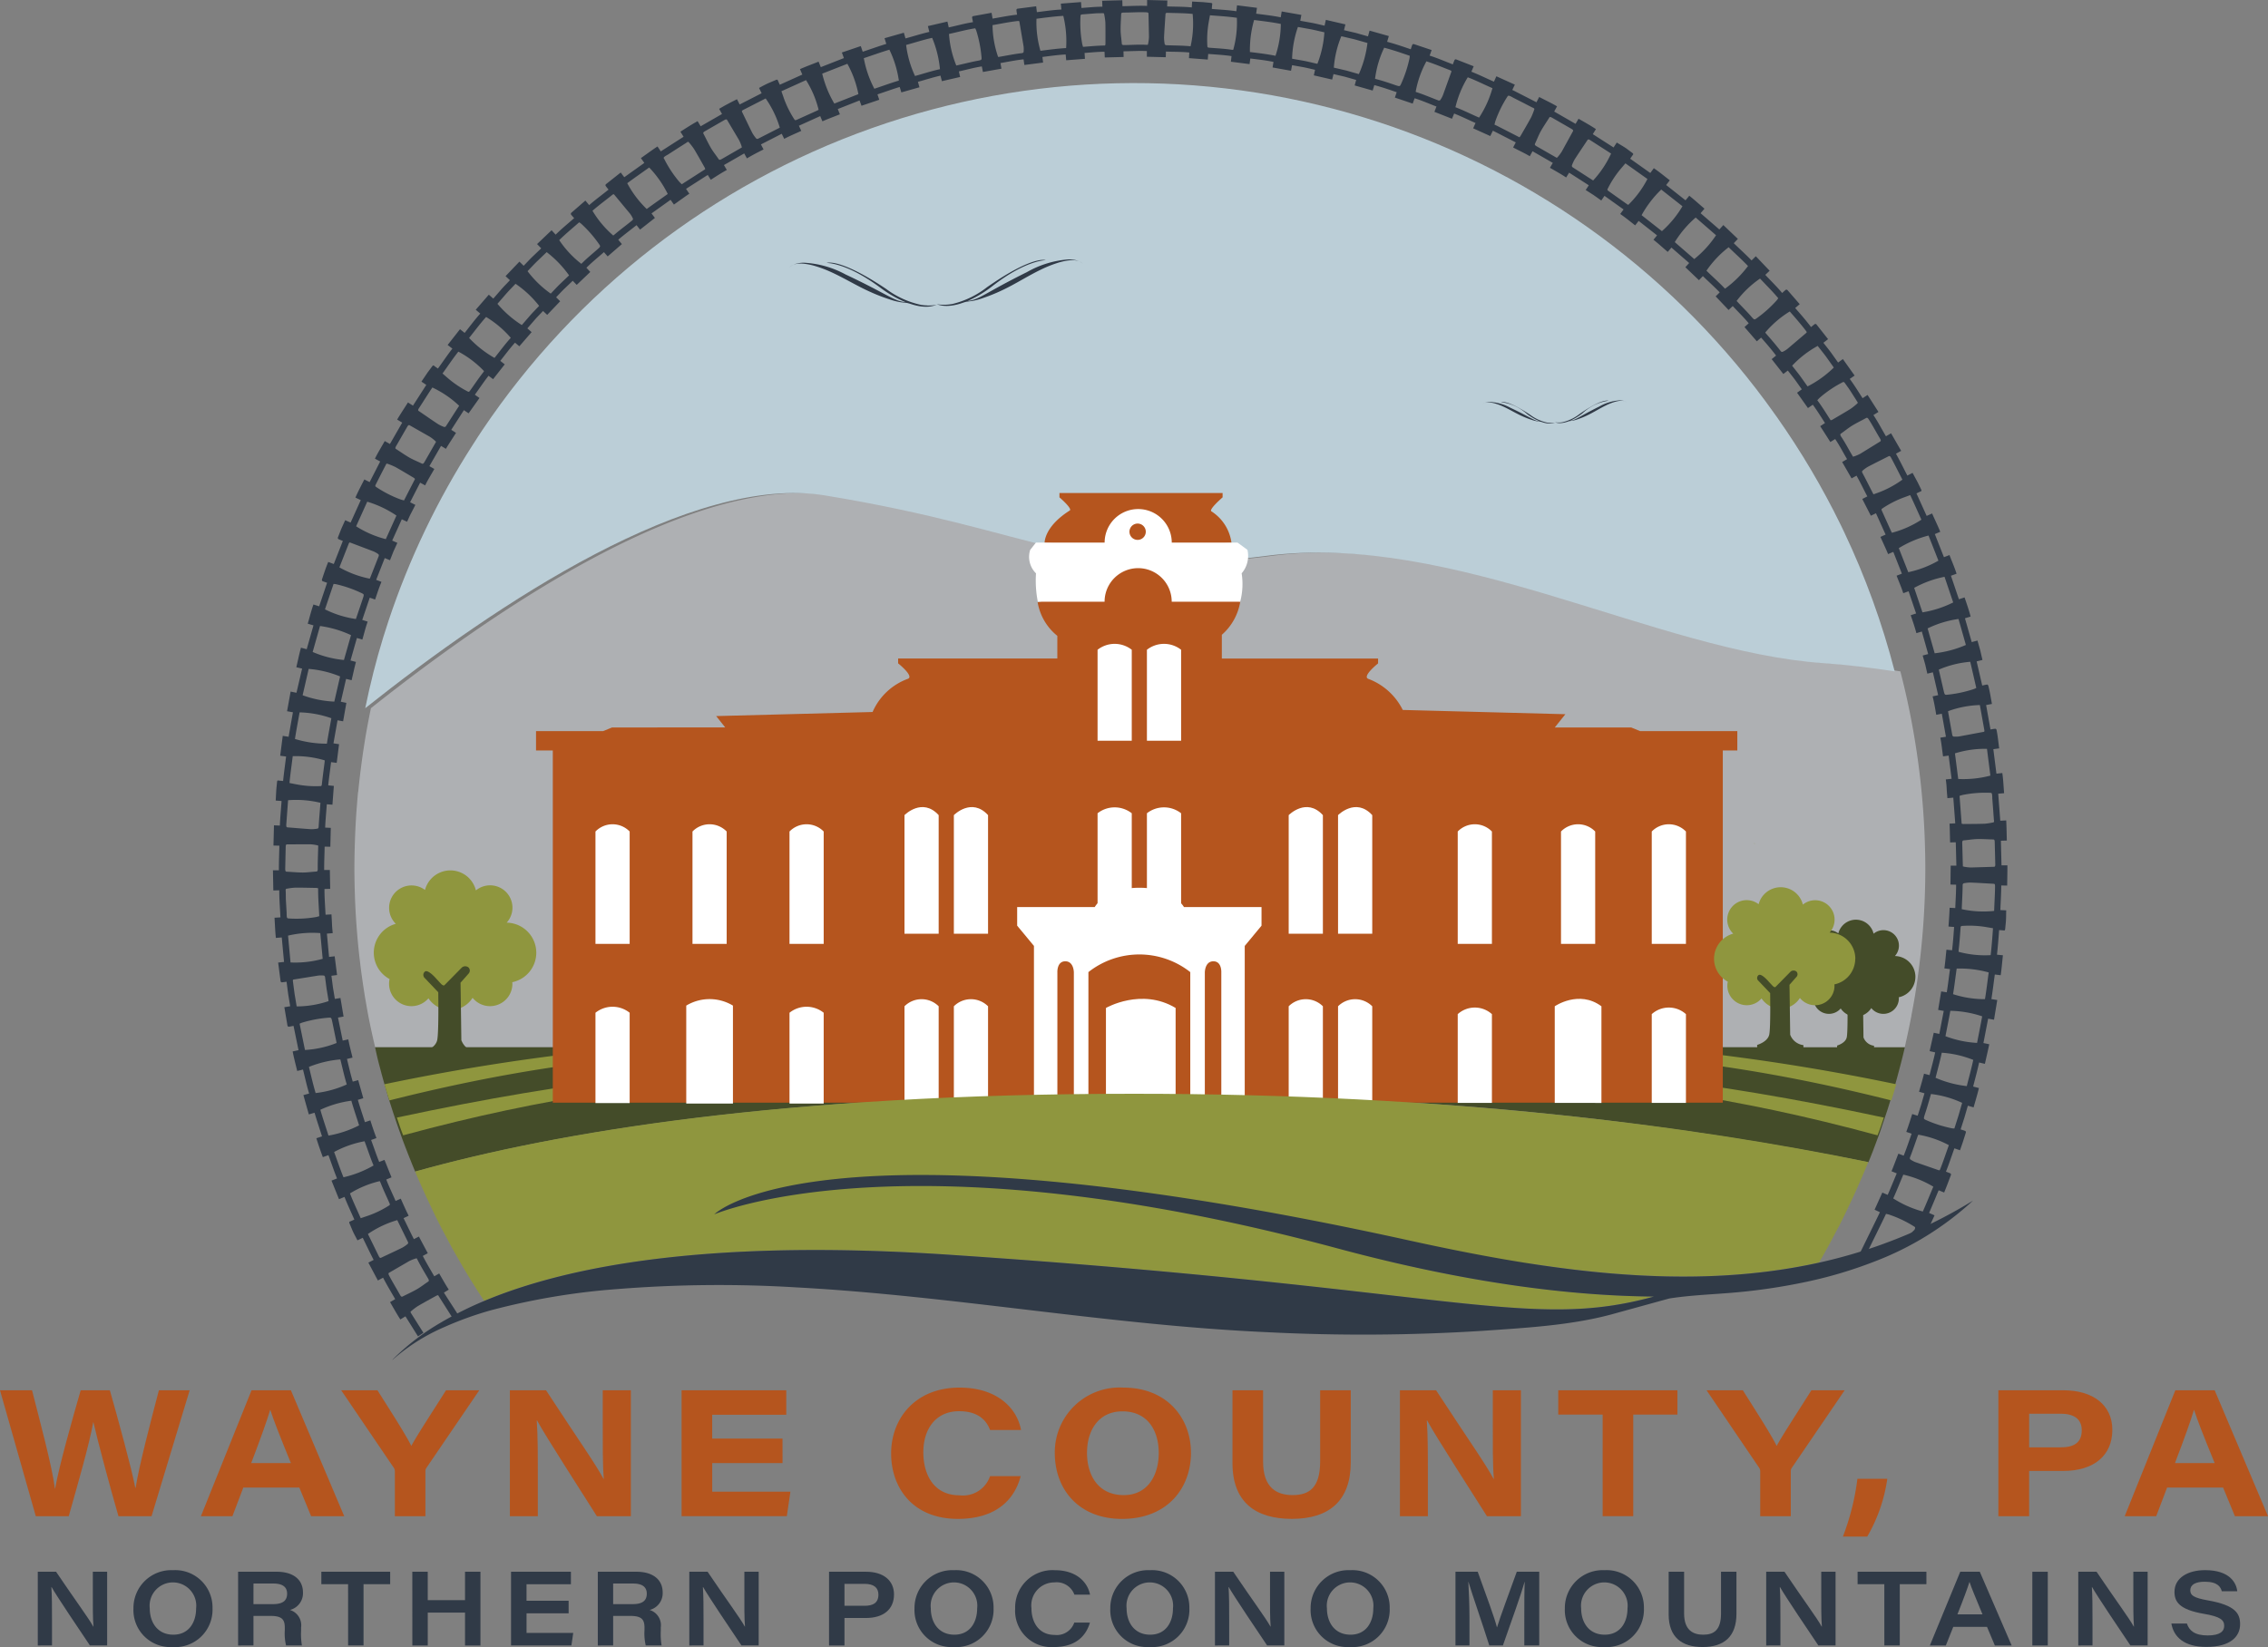
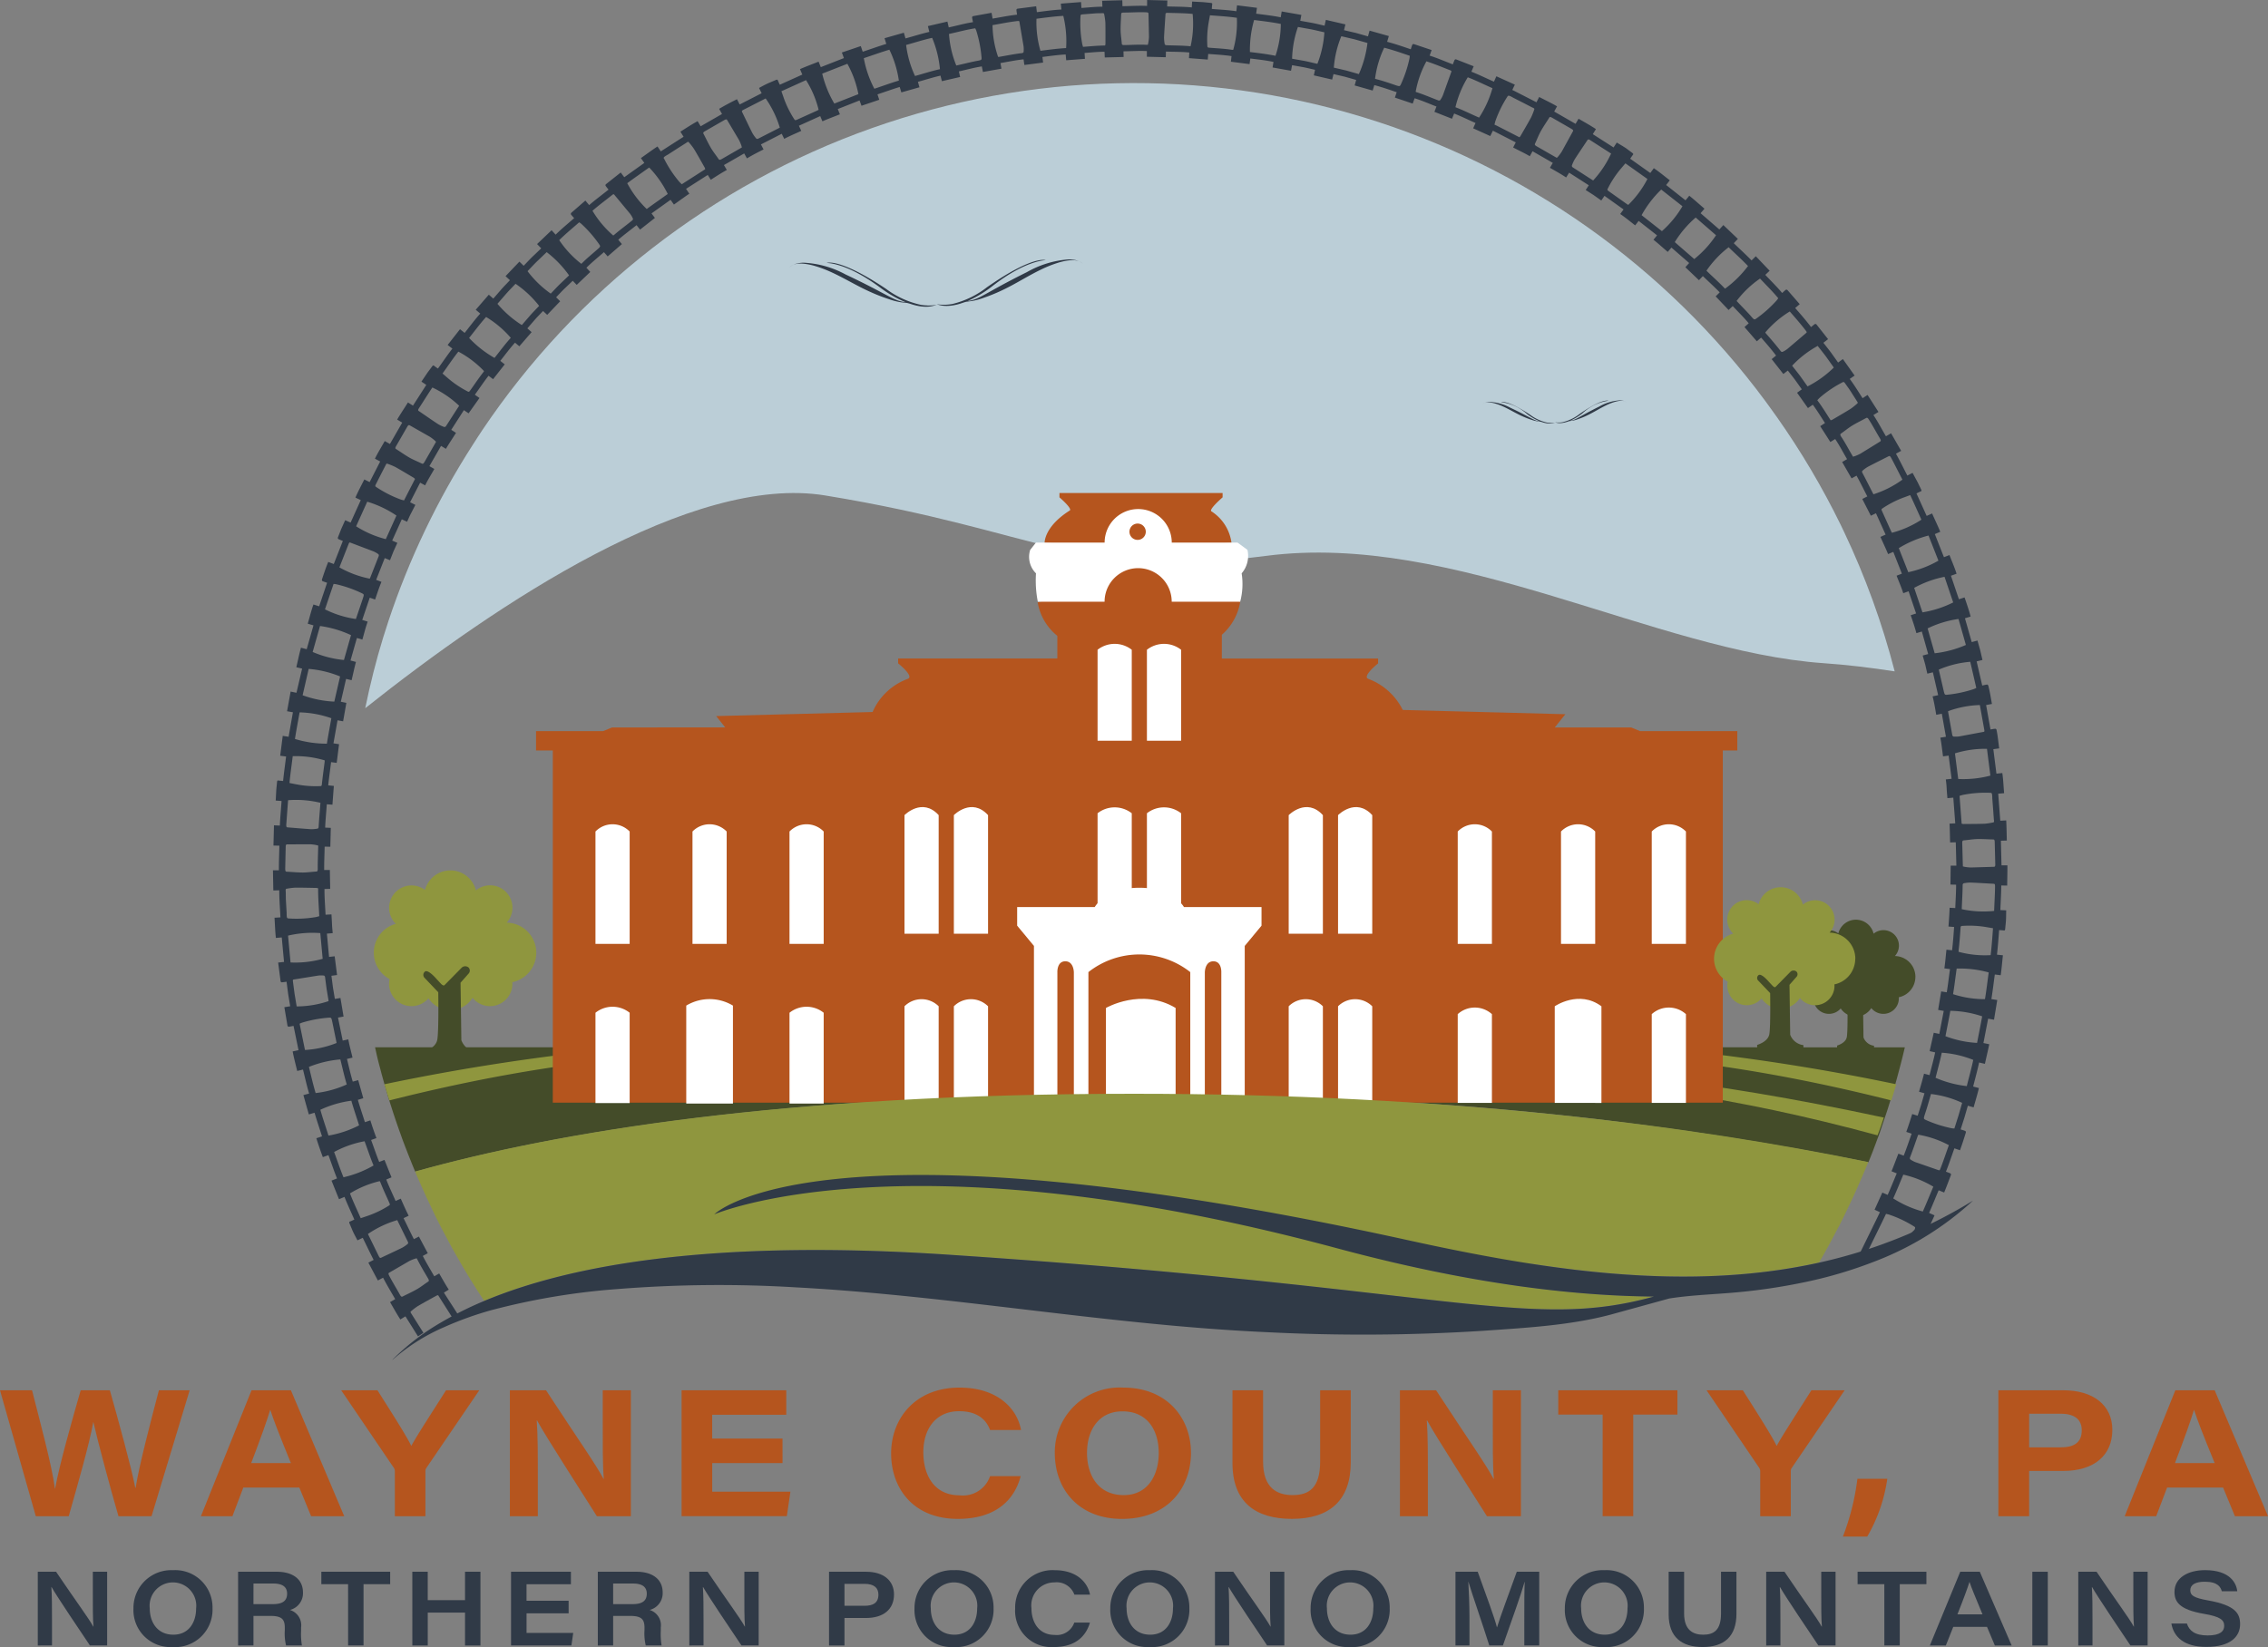
<svg xmlns="http://www.w3.org/2000/svg" width="250" height="181.603" viewBox="0 0 250 181.603">
  <rect x="0" y="0" width="250" height="181.603" fill="#808080" stroke="none" />
  <defs>
    <clipPath id="clip-path">
      <rect width="250" height="181.603" fill="none" />
    </clipPath>
    <clipPath id="clip-path-2">
      <path d="M96.407,57.27c-.356.528-.694,1.068-1.039,1.6A86.236,86.236,0,0,0,86.081,78.27q-.308.931-.6,1.87c-.781,2.544-1.432,5.144-1.974,7.783,14.562-11.575,36.01-25.863,50.7-23.457,24.167,3.956,27.847,9.367,48.591,6.662s42.92,10.549,61.5,11.834c2.544.176,5.166.492,7.8.9a85.855,85.855,0,0,0-5.586-15.393q-.187-.393-.377-.785a86.512,86.512,0,0,0-7.021-11.863q-.6-.854-1.221-1.694A86.579,86.579,0,0,0,96.407,57.27" transform="translate(-83.509 -18.992)" fill="none" />
    </clipPath>
    <linearGradient id="linear-gradient" x1="-0.239" y1="2.502" x2="-0.236" y2="2.502" gradientUnits="objectBoundingBox">
      <stop offset="0" stop-color="#eaf7fe" />
      <stop offset="0.29" stop-color="#e1eff6" />
      <stop offset="0.753" stop-color="#cadbe3" />
      <stop offset="1" stop-color="#bbced7" />
    </linearGradient>
  </defs>
  <g>
    <g clip-path="url(#clip-path)">
      <path d="M3.945,331.845,0,317.96H3.531c.809,3.2,2.209,8.343,2.524,10.848h.02c.454-2.564,1.893-7.633,2.82-10.848H12.11c.868,3.057,2.426,8.718,2.8,10.749h.04c.395-2.524,1.755-7.652,2.564-10.749h3.392l-4.2,13.885H13.057c-.888-3.057-2.307-8.363-2.761-10.355h-.02c-.415,2.367-1.736,6.943-2.7,10.355Z" transform="translate(0 -164.667)" fill="#b5551e" />
      <path d="M50.61,328.69l-1.2,3.155H45.936l5.581-13.884h4.339l5.877,13.884H58.085l-1.3-3.155Zm5.246-2.7c-1.3-3.175-1.933-4.812-2.268-5.857h-.019c-.3,1.025-1.046,3.136-2.091,5.857Z" transform="translate(-23.79 -164.667)" fill="#b5551e" />
      <path d="M83.923,331.845v-4.97a.737.737,0,0,0-.177-.454l-5.739-8.461h4c1.361,2.17,3.077,4.813,3.728,6.134.71-1.3,2.465-3.964,3.826-6.134h3.668l-5.858,8.6a.709.709,0,0,0-.079.375v4.911Z" transform="translate(-40.398 -164.667)" fill="#b5551e" />
      <path d="M116.578,331.845V317.96h3.984c3.9,5.957,5.463,8.126,6.331,9.763h.04c-.138-1.459-.119-4.044-.119-6.331V317.96h3.1v13.885h-3.747c-1.3-2.071-5.759-8.974-6.588-10.552h-.04c.119,1.7.119,3.688.119,6.153v4.4Z" transform="translate(-60.374 -164.667)" fill="#b5551e" />
      <path d="M166.969,325.987h-7.751v3.156h8.619l-.395,2.7h-11.6V317.961h11.538v2.7h-8.166v2.623h7.751Z" transform="translate(-80.71 -164.667)" fill="#b5551e" />
      <path d="M218.024,327.109c-.631,2.446-2.564,4.714-6.923,4.714-4.97,0-7.357-3.432-7.357-7.218,0-3.806,2.623-7.258,7.534-7.258,4.26,0,6.371,2.367,6.785,4.674h-3.412c-.3-.789-1.045-2.071-3.412-2.071-2.6,0-3.944,1.992-3.944,4.517,0,2.564,1.223,4.753,3.964,4.753a3.152,3.152,0,0,0,3.392-2.111Z" transform="translate(-105.516 -164.349)" fill="#b5551e" />
      <path d="M256.181,324.526c0,3.866-2.563,7.3-7.613,7.3-4.714,0-7.4-3.215-7.4-7.278a7.144,7.144,0,0,1,7.554-7.2c4.852,0,7.455,3.393,7.455,7.179m-11.459-.02c0,2.623,1.321,4.694,4.043,4.694,2.781,0,3.866-2.367,3.866-4.635,0-2.446-1.2-4.6-4-4.6-2.7,0-3.905,2.189-3.905,4.536" transform="translate(-124.899 -164.349)" fill="#b5551e" />
      <path d="M285.163,317.96v7.849c0,2.959,1.558,3.708,3.254,3.708,1.815,0,3.037-.789,3.037-3.708V317.96h3.373v7.948c0,4.221-2.367,6.232-6.489,6.232-4,0-6.548-1.834-6.548-6.154V317.96Z" transform="translate(-145.935 -164.667)" fill="#b5551e" />
      <path d="M320.077,331.845V317.96h3.984c3.9,5.957,5.463,8.126,6.331,9.763h.04c-.139-1.459-.119-4.044-.119-6.331V317.96h3.1v13.885h-3.747c-1.3-2.071-5.759-8.974-6.588-10.552h-.039c.118,1.7.118,3.688.118,6.153v4.4Z" transform="translate(-165.763 -164.667)" fill="#b5551e" />
      <path d="M361.167,320.643h-4.892v-2.682h13.136v2.682H364.54v11.2h-3.372Z" transform="translate(-184.51 -164.667)" fill="#b5551e" />
      <path d="M396.1,331.845v-4.97a.737.737,0,0,0-.177-.454l-5.739-8.461h4c1.361,2.17,3.077,4.813,3.728,6.134.71-1.3,2.465-3.964,3.826-6.134h3.668l-5.858,8.6a.7.7,0,0,0-.079.375v4.911Z" transform="translate(-202.071 -164.667)" fill="#b5551e" />
      <path d="M421.354,344.581a26.931,26.931,0,0,0,1.6-6.371h3.294a17.6,17.6,0,0,1-2.21,6.371Z" transform="translate(-218.213 -175.154)" fill="#b5551e" />
      <path d="M456.9,317.96h7.179c3.234,0,5.384,1.618,5.384,4.359,0,2.84-2.031,4.536-5.424,4.536h-3.747v4.99H456.9Zm3.393,6.292h3.471c1.44,0,2.327-.493,2.327-1.874,0-1.124-.69-1.833-2.327-1.833h-3.471Z" transform="translate(-236.622 -164.667)" fill="#b5551e" />
      <path d="M490.453,328.69l-1.2,3.155h-3.471l5.581-13.884H495.7l5.877,13.884h-3.649l-1.3-3.155Zm5.246-2.7c-1.3-3.175-1.933-4.812-2.268-5.857h-.02c-.3,1.025-1.045,3.136-2.091,5.857Z" transform="translate(-251.577 -164.667)" fill="#b5551e" />
      <path d="M8.639,367.591v-8.128h2.015c2.142,3.177,3.6,5.123,4.1,6.044h.023c-.081-.921-.069-2.372-.069-3.7v-2.349h1.577v8.128h-1.9c-.909-1.347-3.707-5.5-4.225-6.436h-.023c.069,1.025.069,2.176.069,3.615v2.821Z" transform="translate(-4.474 -186.16)" fill="#303a47" />
      <path d="M39.228,363.306a4.125,4.125,0,0,1-4.409,4.272,4.079,4.079,0,0,1-4.306-4.26,4.17,4.17,0,0,1,4.375-4.214,4.111,4.111,0,0,1,4.34,4.2m-6.919-.012c0,1.6.875,2.924,2.6,2.924,1.75,0,2.51-1.415,2.51-2.889a2.572,2.572,0,1,0-5.112-.035" transform="translate(-15.802 -185.974)" fill="#303a47" />
      <path d="M56.132,364.332v3.258H54.44v-8.128H58.7c1.808,0,2.89.863,2.89,2.279a1.9,1.9,0,0,1-1.439,1.934,1.763,1.763,0,0,1,1.232,1.934v.38a7.33,7.33,0,0,0,.092,1.6h-1.75a5.712,5.712,0,0,1-.138-1.693v-.265c0-.944-.345-1.3-1.612-1.3Zm0-1.3H58.3c1.059,0,1.542-.38,1.542-1.152,0-.725-.483-1.117-1.508-1.117h-2.2Z" transform="translate(-28.194 -186.16)" fill="#303a47" />
      <path d="M76.419,360.832H73.471v-1.37h7.587v1.37H78.122v6.758h-1.7Z" transform="translate(-38.05 -186.16)" fill="#303a47" />
      <path d="M94.27,359.462h1.7v3.131h4.111v-3.131h1.7v8.128h-1.7v-3.626H95.973v3.626h-1.7Z" transform="translate(-48.821 -186.16)" fill="#303a47" />
      <path d="M123.2,364.044h-4.64v2.165h5.147l-.2,1.381h-6.655v-8.128h6.6v1.381h-4.893v1.82h4.64Z" transform="translate(-60.52 -186.16)" fill="#303a47" />
      <path d="M138.372,364.332v3.258H136.68v-8.128h4.259c1.808,0,2.89.863,2.89,2.279a1.9,1.9,0,0,1-1.439,1.934,1.763,1.763,0,0,1,1.232,1.934v.38a7.33,7.33,0,0,0,.092,1.6h-1.75a5.712,5.712,0,0,1-.138-1.693v-.265c0-.944-.345-1.3-1.612-1.3Zm0-1.3h2.165c1.059,0,1.542-.38,1.542-1.152,0-.725-.483-1.117-1.508-1.117h-2.2Z" transform="translate(-70.784 -186.16)" fill="#303a47" />
      <path d="M157.6,367.591v-8.128h2.015c2.142,3.177,3.6,5.123,4.1,6.044h.023c-.081-.921-.069-2.372-.069-3.7v-2.349h1.577v8.128h-1.9c-.909-1.347-3.707-5.5-4.225-6.436h-.023c.069,1.025.069,2.176.069,3.615v2.821Z" transform="translate(-81.618 -186.16)" fill="#303a47" />
      <path d="M189.549,359.462h4.075c1.934,0,3.086.979,3.086,2.5,0,1.647-1.163,2.6-3.1,2.6h-2.36v3.028h-1.7Zm1.7,3.753h2.211c.921,0,1.531-.3,1.531-1.232,0-.737-.472-1.186-1.531-1.186h-2.211Z" transform="translate(-98.164 -186.16)" fill="#303a47" />
      <path d="M217.8,363.306a4.125,4.125,0,0,1-4.409,4.272,4.079,4.079,0,0,1-4.306-4.26,4.17,4.17,0,0,1,4.375-4.214,4.111,4.111,0,0,1,4.34,4.2m-6.919-.012c0,1.6.875,2.924,2.6,2.924,1.75,0,2.51-1.415,2.51-2.889a2.572,2.572,0,1,0-5.112-.035" transform="translate(-108.28 -185.974)" fill="#303a47" />
      <path d="M240.345,364.884c-.415,1.416-1.508,2.694-3.983,2.694a4,4,0,0,1-4.26-4.226,4.124,4.124,0,0,1,4.352-4.248c2.44,0,3.638,1.347,3.9,2.694H238.63a2.08,2.08,0,0,0-2.2-1.347,2.534,2.534,0,0,0-2.533,2.832c0,1.611.852,2.958,2.545,2.958a2.038,2.038,0,0,0,2.176-1.358Z" transform="translate(-120.202 -185.974)" fill="#303a47" />
      <path d="M262.571,363.306a4.126,4.126,0,0,1-4.409,4.272,4.079,4.079,0,0,1-4.306-4.26,4.17,4.17,0,0,1,4.375-4.214,4.111,4.111,0,0,1,4.34,4.2m-6.919-.012c0,1.6.875,2.924,2.6,2.924,1.75,0,2.51-1.415,2.51-2.889a2.572,2.572,0,1,0-5.112-.035" transform="translate(-131.468 -185.974)" fill="#303a47" />
      <path d="M277.783,367.591v-8.128H279.8c2.142,3.177,3.6,5.123,4.1,6.044h.023c-.081-.921-.069-2.372-.069-3.7v-2.349h1.577v8.128h-1.9c-.91-1.347-3.707-5.5-4.225-6.436h-.023c.069,1.025.069,2.176.069,3.615v2.821Z" transform="translate(-143.86 -186.16)" fill="#303a47" />
      <path d="M308.372,363.306a4.126,4.126,0,0,1-4.409,4.272,4.079,4.079,0,0,1-4.306-4.26,4.17,4.17,0,0,1,4.375-4.214,4.111,4.111,0,0,1,4.34,4.2m-6.919-.012c0,1.6.875,2.924,2.6,2.924,1.75,0,2.51-1.415,2.51-2.889a2.572,2.572,0,1,0-5.112-.035" transform="translate(-155.187 -185.974)" fill="#303a47" />
      <path d="M340.365,364.343c0-1.439,0-2.89.046-3.776H340.4c-.4,1.415-1.37,4.1-2.395,7.022h-1.5c-.794-2.51-1.865-5.561-2.3-7.022h-.012c.057.944.127,2.567.127,3.949v3.074h-1.543v-8.128h2.452c.921,2.556,1.876,5.135,2.118,6.125h.012c.357-1.186,1.3-3.684,2.176-6.125h2.475v8.128h-1.646Z" transform="translate(-172.341 -186.16)" fill="#303a47" />
      <path d="M366.495,363.306a4.126,4.126,0,0,1-4.409,4.272,4.079,4.079,0,0,1-4.306-4.26,4.17,4.17,0,0,1,4.375-4.214,4.111,4.111,0,0,1,4.34,4.2m-6.919-.012c0,1.6.875,2.924,2.6,2.924,1.75,0,2.51-1.415,2.51-2.889a2.572,2.572,0,1,0-5.112-.035" transform="translate(-185.288 -185.974)" fill="#303a47" />
      <path d="M383.219,359.462v4.605c0,1.853,1.013,2.337,2.1,2.337,1.2,0,1.969-.529,1.969-2.337v-4.605h1.7v4.64c0,2.521-1.381,3.661-3.73,3.661-2.28,0-3.742-1.071-3.742-3.6v-4.7Z" transform="translate(-197.581 -186.16)" fill="#303a47" />
      <path d="M403.818,367.591v-8.128h2.015c2.142,3.177,3.6,5.123,4.1,6.044h.023c-.081-.921-.069-2.372-.069-3.7v-2.349h1.577v8.128h-1.9c-.91-1.347-3.707-5.5-4.225-6.436h-.023c.069,1.025.069,2.176.069,3.615v2.821Z" transform="translate(-209.131 -186.16)" fill="#303a47" />
      <path d="M427.661,360.832h-2.947v-1.37H432.3v1.37h-2.936v6.758h-1.7Z" transform="translate(-219.953 -186.16)" fill="#303a47" />
      <path d="M443.816,365.541,443,367.59h-1.762l3.35-8.128h2.153l3.511,8.128H448.4l-.863-2.049Zm3.224-1.381c-.829-1.992-1.232-2.97-1.428-3.569H445.6c-.173.576-.645,1.865-1.324,3.569Z" transform="translate(-228.51 -186.16)" fill="#303a47" />
      <rect width="1.704" height="8.128" transform="translate(224.022 173.303)" fill="#303a47" />
      <path d="M475.17,367.591v-8.128h2.015c2.142,3.177,3.6,5.123,4.1,6.044h.023c-.081-.921-.069-2.372-.069-3.7v-2.349h1.577v8.128h-1.9c-.91-1.347-3.707-5.5-4.225-6.436h-.023c.069,1.025.069,2.176.069,3.615v2.821Z" transform="translate(-246.083 -186.16)" fill="#303a47" />
      <path d="M498.163,364.987c.253.783.863,1.312,2.291,1.312,1.37,0,1.819-.46,1.819-1.059,0-.633-.4-1.013-2.233-1.324-2.706-.46-3.247-1.324-3.247-2.417,0-1.566,1.5-2.4,3.373-2.4,2.74,0,3.453,1.428,3.546,2.326h-1.7c-.138-.449-.426-1.048-1.888-1.048-1.013,0-1.589.322-1.589.944,0,.541.334.829,1.969,1.117,3.039.541,3.522,1.462,3.522,2.625,0,1.37-1.082,2.5-3.719,2.5-2.464,0-3.6-1.105-3.857-2.579Z" transform="translate(-257.102 -185.974)" fill="#303a47" />
-       <path d="M252.637,137.8q-.519-2.721-1.207-5.379c-2.631-.408-5.253-.725-7.8-.9-18.584-1.285-40.76-14.54-61.5-11.834s-24.424-2.706-48.591-6.662c-14.691-2.4-36.139,11.883-50.7,23.457-.258,1.259-.5,2.524-.7,3.8q-.222,1.387-.4,2.788-.17,1.316-.3,2.644h-.015c-.052.531-.094,1.064-.135,1.6-.009.11-.02.22-.028.33-.071.956-.123,1.917-.162,2.882q-.014.332-.024.665c-.033.979-.055,1.961-.055,2.948,0,.97.021,1.934.053,2.9.006.165.009.331.016.5q.051,1.307.142,2.6.027.4.059.8.093,1.19.216,2.372c.036.341.077.68.117,1.019q.1.884.226,1.761.106.77.227,1.535c.042.268.081.537.125.8.029.173.064.344.093.517.09.522.182,1.043.281,1.563.068.357.144.712.216,1.068.013.06.027.12.04.18.147.709.313,1.411.475,2.114H251.914c.021-.093.042-.185.064-.278s.043-.21.067-.314q.214-.947.406-1.9c.037-.179.073-.359.108-.538.03-.153.063-.3.092-.458h-.009c.119-.627.239-1.253.344-1.884.023-.14.05-.279.073-.419.009-.055.016-.11.025-.165q.12-.748.225-1.5c.021-.145.04-.289.059-.434a87.266,87.266,0,0,0,.813-11.84c0-.988-.022-1.97-.054-2.95a86.859,86.859,0,0,0-1.49-13.388" transform="translate(-41.954 -58.395)" fill="#aeb0b3" />
      <path d="M226.827,239.516H85.752c.077.331.143.666.224,1,.04.166.078.333.12.5.082.328.171.654.258.98.053.2.1.4.158.594q.138.508.282,1.014c.043.15.088.3.132.449.061.208.121.417.183.625.041.138.08.277.121.415.1.334.21.664.316,1q.472,1.485,1,2.945c.086.244.172.489.262.732.052.14.107.279.159.419q.146.389.3.776c.027.071.054.142.081.213.107.275.217.548.326.821q.2.511.415,1.018c.03.074.061.148.091.221,15.631-4.384,40.653-8.576,79.229-8.576,8.317,0,16.188.205,23.624.571.458.023.916.045,1.37.069a374.375,374.375,0,0,1,55.962,6.89c.1-.237.192-.474.286-.712.052-.133.107-.264.159-.4l.064-.163c.054-.142.106-.286.16-.429q.124-.326.244-.654l.016-.044c.065-.175.132-.348.2-.524.041-.115.082-.229.123-.344.018-.049.033-.1.051-.149.106-.3.2-.6.3-.9.161-.47.326-.938.479-1.411.066-.2.128-.4.191-.606.056-.178.107-.358.162-.536.135-.437.27-.873.4-1.313.045-.153.1-.3.139-.458l0-.013c.007-.023.014-.046.02-.069.149-.526.291-1.056.431-1.586l.107-.408c0-.009,0-.017.007-.026.011-.042.022-.084.033-.126q.2-.767.38-1.538c.02-.087.04-.174.06-.261Z" transform="translate(-44.41 -124.042)" fill="#444c29" />
      <path d="M366.923,251.247l.123-.344c.017-.049.033-.1.051-.149.105-.3.2-.6.3-.9-40.418-8.664-54.747-4.664-58.934-2.647.458.023.916.045,1.37.069,6.618-1.593,24.916-4.146,56.875,4.535.005-.014.011-.029.016-.044.064-.175.132-.348.2-.524" transform="translate(-159.75 -126.63)" fill="#8f963e" />
      <path d="M372.321,245.443c.135-.437.27-.873.4-1.313.045-.153.1-.3.139-.458l0-.013a238.51,238.51,0,0,0-26.506-4.015H326.41c-7.863,1-10.05,3.1-10.05,3.1s17.359-7.057,55.961,2.7" transform="translate(-163.838 -124.108)" fill="#8f963e" />
    </g>
  </g>
  <g transform="translate(40.261 9.156)">
    <g clip-path="url(#clip-path-2)">
      <rect width="168.593" height="68.93" transform="translate(0 0)" fill="url(#linear-gradient)" />
    </g>
  </g>
  <g>
    <g clip-path="url(#clip-path)">
      <path d="M130.6,197.256Z" transform="translate(-67.637 -102.156)" fill="#909e46" />
      <path d="M130.6,212.069Z" transform="translate(-67.637 -109.827)" fill="#909e46" />
      <path d="M145.456,197.256Z" transform="translate(-75.329 -102.156)" fill="#909e46" />
      <path d="M145.456,212.069Z" transform="translate(-75.329 -109.827)" fill="#909e46" />
      <path d="M414.335,262.8l.249.06-.249-.06" transform="translate(-214.578 -136.097)" fill="#afc5d0" />
      <path d="M423.46,276.6l.249.06-.249-.06" transform="translate(-219.303 -143.246)" fill="#afc5d0" />
      <path d="M422.269,276.313l0,0,.575.133-.573-.137" transform="translate(-218.686 -143.098)" fill="#afc5d0" />
      <path d="M393.7,288.38l.206.05-.206-.05" transform="translate(-203.891 -149.348)" fill="#afc5d0" />
      <path d="M305.16,252.262a22.359,22.359,0,0,1,2.864-.845l-1.37-.069a6.283,6.283,0,0,0-1.494.914" transform="translate(-158.038 -130.169)" fill="#8f963e" />
      <path d="M337,238.967h19.946a95.445,95.445,0,0,0-19.946,0" transform="translate(-174.525 -123.493)" fill="#8f963e" />
-       <path d="M91.214,251.247l-.123-.344c-.017-.049-.033-.1-.051-.149-.105-.3-.2-.6-.3-.9,40.418-8.664,54.747-4.664,58.934-2.647-.458.023-.916.045-1.37.069-6.618-1.593-24.916-4.146-56.875,4.535-.005-.014-.011-.029-.016-.044-.064-.175-.132-.348-.2-.524" transform="translate(-46.991 -126.63)" fill="#8f963e" />
      <path d="M88.427,245.443c-.135-.437-.27-.873-.4-1.313-.045-.153-.095-.3-.139-.458l0-.013a238.511,238.511,0,0,1,26.506-4.015h19.946c7.863,1,10.05,3.1,10.05,3.1s-17.359-7.057-55.961,2.7" transform="translate(-45.515 -124.108)" fill="#8f963e" />
      <path d="M377.684,193.926q.77-.176,1.542-.346c1.927.009,3.865-.081,5.8-.189" transform="translate(-195.597 -100.154)" fill="#afc5d0" />
      <path d="M401.022,192.891l.106-.005-.245-.032.139.037" transform="translate(-207.611 -99.876)" fill="#909e46" />
      <path d="M369.637,194.158c-3.555-.31-7.491-.318-7.491-.318,2.393.169,4.935.261,7.491.318" transform="translate(-187.55 -100.387)" fill="#29454f" />
      <path d="M254.973,147.267H244.267l-.981-.4h-8.438l1.173-1.467-17.926-.469a6.967,6.967,0,0,0-3.788-3.425c-.746-.267,1.067-1.707,1.067-1.707v-.534H198.152v-2.621a6.17,6.17,0,0,0,2.03-3.655,2.194,2.194,0,0,1-1.825-2.465,2.533,2.533,0,0,1-.472.04,23.412,23.412,0,0,1-2.6-.455,13.565,13.565,0,0,1-2.666-.484c-1.63-.531-2.913-1.108-4.667-.873-1.887.253-3.785.541-5.652.916-.858.172-1.715.492-2.573.629l0,0a2.23,2.23,0,0,1-1.879,2.755,6.041,6.041,0,0,0,2.17,3.708v2.5H162.47v.534s1.813,1.44,1.066,1.707a6.767,6.767,0,0,0-3.882,3.656l-17.241.45,1,1.254H130.938l-.982.4h-7.4V149.4h1.849v38.829H253.373V149.4h1.6Z" transform="translate(-63.47 -66.651)" fill="#b5551e" />
      <path d="M249.422,118.621v0h.086v0l9.931-.356a4.879,4.879,0,0,0-2.231-3.5c-.254-.239,1.249-1.532,1.249-1.532v-.479H240.474v.479s1.4,1.2,1.151,1.441c-2.88,1.813-2.786,3.587-2.786,3.587Z" transform="translate(-123.691 -58.395)" fill="#b5551e" />
      <path d="M258.272,120.353h-7.254a3.7,3.7,0,0,0-7.4,0h-7.574l-.631.8a2.546,2.546,0,0,0,.64,2.587,12.13,12.13,0,0,0,.2,3.129h7.36a3.7,3.7,0,0,1,7.4,0h7.547a7.612,7.612,0,0,0,.162-3.129,2.952,2.952,0,0,0,.64-2.587Z" transform="translate(-121.856 -60.524)" fill="#fff" />
      <path d="M252.858,239.881V229.442s3.911-2.266,7.681,0v10.439Z" transform="translate(-130.951 -118.303)" fill="#fff" />
      <path d="M260.04,120.643a.9.9,0,1,1-.9-.9.9.9,0,0,1,.9.9" transform="translate(-133.741 -62.014)" fill="#b5551e" />
      <path d="M250.943,157.9V147.871a3.057,3.057,0,0,1,3.769,0V157.9Z" transform="translate(-129.959 -76.228)" fill="#fff" />
      <path d="M262.227,157.9V147.871a3.057,3.057,0,0,1,3.769,0V157.9Z" transform="translate(-135.803 -76.228)" fill="#fff" />
      <path d="M250.943,195.291V185.264a3.057,3.057,0,0,1,3.769,0v10.027Z" transform="translate(-129.959 -95.593)" fill="#fff" />
      <path d="M262.227,195.291V185.264a3.057,3.057,0,0,1,3.769,0v10.027Z" transform="translate(-135.803 -95.593)" fill="#fff" />
      <path d="M294.642,198.545V185.47s1.955-1.994,3.769,0v13.074Z" transform="translate(-152.59 -95.593)" fill="#fff" />
      <path d="M305.926,198.545V185.47s1.955-1.994,3.769,0v13.074Z" transform="translate(-158.434 -95.593)" fill="#fff" />
      <path d="M294.642,239.912V229.256a2.666,2.666,0,0,1,3.769,0v10.657Z" transform="translate(-152.59 -118.303)" fill="#fff" />
      <path d="M305.926,239.912V229.256a2.666,2.666,0,0,1,3.769,0v10.657Z" transform="translate(-158.434 -118.303)" fill="#fff" />
      <path d="M333.289,240.908v-9.789a2.809,2.809,0,0,1,3.769,0v9.789Z" transform="translate(-172.605 -119.299)" fill="#fff" />
      <path d="M355.47,239.912V229.256s2.67-1.846,5.147,0v10.657Z" transform="translate(-184.092 -118.303)" fill="#fff" />
      <path d="M377.651,240.908v-9.789a2.809,2.809,0,0,1,3.769,0v9.789Z" transform="translate(-195.58 -119.299)" fill="#fff" />
      <path d="M333.289,201.655V189.267a2.624,2.624,0,0,1,3.769,0v12.388Z" transform="translate(-172.605 -97.584)" fill="#fff" />
      <path d="M377.651,201.655V189.267a2.624,2.624,0,0,1,3.769,0v12.388Z" transform="translate(-195.58 -97.584)" fill="#fff" />
      <path d="M356.9,201.655V189.267a2.624,2.624,0,0,1,3.769,0v12.388Z" transform="translate(-184.832 -97.584)" fill="#fff" />
      <path d="M136.146,240.837v-9.962a3.013,3.013,0,0,1,3.769,0v9.962Z" transform="translate(-70.508 -119.208)" fill="#fff" />
      <path d="M156.9,239.982v-10.8a4.979,4.979,0,0,1,5.147,0v10.8Z" transform="translate(-81.255 -118.303)" fill="#fff" />
      <path d="M180.509,240.887V230.875a3.013,3.013,0,0,1,3.769,0v10.012Z" transform="translate(-93.483 -119.208)" fill="#fff" />
      <path d="M136.146,201.655V189.267a2.624,2.624,0,0,1,3.769,0v12.388Z" transform="translate(-70.508 -97.584)" fill="#fff" />
      <path d="M180.509,201.655V189.267a2.624,2.624,0,0,1,3.769,0v12.388Z" transform="translate(-93.483 -97.584)" fill="#fff" />
      <path d="M158.327,201.655V189.267a2.624,2.624,0,0,1,3.769,0v12.388Z" transform="translate(-81.995 -97.584)" fill="#fff" />
      <path d="M206.8,239.982V229.256a2.666,2.666,0,0,1,3.769,0v10.727Z" transform="translate(-107.1 -118.303)" fill="#fff" />
      <path d="M218.086,239.912V229.256a2.666,2.666,0,0,1,3.769,0v10.657Z" transform="translate(-112.943 -118.303)" fill="#fff" />
      <path d="M206.8,198.545V185.47s1.955-1.994,3.769,0v13.074Z" transform="translate(-107.1 -95.593)" fill="#fff" />
      <path d="M218.086,198.545V185.47s1.955-1.994,3.769,0v13.074Z" transform="translate(-112.943 -95.593)" fill="#fff" />
      <path d="M250.944,205.157s-1.175-2.126-4.916-2.126-4.916,2.126-4.916,2.126H232.56v2.054l1.85,2.234v17.587h2.583V212.365s-.07-1.225.873-1.225.943,1.225.943,1.225v14.667h1.605v-14.7a9.072,9.072,0,0,1,11.228,0v14.4h1.605V212.365s0-1.225.943-1.225.873,1.225.873,1.225v14.359h2.583V209.446l1.85-2.234v-2.054Z" transform="translate(-120.439 -105.147)" fill="#fff" />
      <path d="M339.239,92.157a.559.559,0,0,0-.21.146.667.667,0,0,1,.21-.146" transform="translate(-175.578 -47.727)" fill="#303a47" />
      <path d="M346.7,94.23a2.656,2.656,0,0,1-.341-.03,4.865,4.865,0,0,1-1.891-.863c-2.539-1.7-3.214-1.4-3.214-1.4a5.259,5.259,0,0,1,2.867,1.309,6.4,6.4,0,0,0,1.4.81c-.659-.07-.929-.409-3.238-1.5a5.3,5.3,0,0,0-2.268-.639,1.845,1.845,0,0,0-.243.022,1.193,1.193,0,0,0-.31.092.969.969,0,0,1,.316-.064,1.745,1.745,0,0,1,.25.007,3.5,3.5,0,0,1,.635.134,6.472,6.472,0,0,1,.844.322c.725.33,1.4.755,2.132,1.079a9.6,9.6,0,0,0,1.016.391,3.483,3.483,0,0,0,.63.159l.306.032c.094.021.186.052.278.08a3.025,3.025,0,0,0,.405.1,2.228,2.228,0,0,0,.353.029,1.534,1.534,0,0,0,.573-.105,2.436,2.436,0,0,1-.5.039" transform="translate(-175.803 -47.601)" fill="#303a47" />
      <path d="M371.47,91.77a.561.561,0,0,1,.213.142.68.68,0,0,0-.213-.142" transform="translate(-192.379 -47.526)" fill="#303a47" />
      <path d="M356.013,94.006a2.492,2.492,0,0,0,.34-.038,4.868,4.868,0,0,0,1.873-.9c2.5-1.752,3.185-1.467,3.185-1.467a5.258,5.258,0,0,0-2.84,1.367,6.373,6.373,0,0,1-1.382.839c.657-.084.92-.428,3.207-1.564a5.3,5.3,0,0,1,2.255-.685,1.827,1.827,0,0,1,.244.017,1.152,1.152,0,0,1,.312.085.951.951,0,0,0-.317-.058,1.679,1.679,0,0,0-.25.012,3.5,3.5,0,0,0-.632.146,6.462,6.462,0,0,0-.837.339c-.719.345-1.388.784-2.11,1.123a9.618,9.618,0,0,1-1.008.412,3.465,3.465,0,0,1-.626.172l-.306.039c-.093.023-.185.056-.275.086a3.021,3.021,0,0,1-.4.1,2.242,2.242,0,0,1-.352.037,1.545,1.545,0,0,1-.575-.093,2.455,2.455,0,0,0,.5.028" transform="translate(-184.116 -47.416)" fill="#303a47" />
      <path d="M180.936,60.548a1.145,1.145,0,0,0-.428.3,1.366,1.366,0,0,1,.428-.3" transform="translate(-93.482 -31.357)" fill="#303a47" />
      <path d="M196.174,64.779a5.29,5.29,0,0,1-.7-.062,9.943,9.943,0,0,1-3.859-1.762c-5.181-3.469-6.56-2.859-6.56-2.859s2.136-.076,5.851,2.672a13.028,13.028,0,0,0,2.855,1.653c-1.345-.143-1.895-.836-6.608-3.056a10.805,10.805,0,0,0-4.63-1.3,3.605,3.605,0,0,0-.5.044,2.39,2.39,0,0,0-.633.187,1.956,1.956,0,0,1,.645-.131,3.493,3.493,0,0,1,.511.014,7.159,7.159,0,0,1,1.3.272,13.252,13.252,0,0,1,1.723.657c1.481.674,2.865,1.542,4.352,2.2a19.435,19.435,0,0,0,2.073.8,7.121,7.121,0,0,0,1.285.325l.625.066c.191.042.38.106.566.163a6.168,6.168,0,0,0,.828.2,4.479,4.479,0,0,0,.72.059,3.139,3.139,0,0,0,1.17-.214,5.038,5.038,0,0,1-1.014.078" transform="translate(-93.942 -31.101)" fill="#303a47" />
      <path d="M246.714,59.757a1.143,1.143,0,0,1,.433.289,1.355,1.355,0,0,0-.433-.289" transform="translate(-127.769 -30.947)" fill="#303a47" />
      <path d="M215.167,64.322a5.182,5.182,0,0,0,.695-.077,9.934,9.934,0,0,0,3.823-1.84c5.108-3.574,6.5-2.993,6.5-2.993s-2.137-.032-5.8,2.791a13,13,0,0,1-2.82,1.711c1.341-.17,1.877-.874,6.544-3.19a10.8,10.8,0,0,1,4.6-1.4,3.722,3.722,0,0,1,.5.034,2.4,2.4,0,0,1,.636.174,1.949,1.949,0,0,0-.647-.117,3.509,3.509,0,0,0-.511.024,7.1,7.1,0,0,0-1.29.3,13.177,13.177,0,0,0-1.709.692c-1.466.7-2.832,1.6-4.305,2.292a19.458,19.458,0,0,1-2.056.84,7.123,7.123,0,0,1-1.278.351l-.623.079c-.19.046-.378.114-.563.175a6.121,6.121,0,0,1-.823.212,4.483,4.483,0,0,1-.719.074,3.14,3.14,0,0,1-1.174-.19,5.018,5.018,0,0,0,1.016.057" transform="translate(-110.905 -30.724)" fill="#303a47" />
      <path d="M94.922,258.741c.053.131.106.262.161.391.066.155.135.308.2.461q.814,1.887,1.716,3.727c.047.1.093.195.14.291l0,.01c.155.314.315.625.473.937.056.11.11.22.167.33.035.068.072.135.107.2q.376.725.766,1.443c.121.227.241.455.366.679.029.053.06.1.09.157.239.429.485.854.73,1.279.106.183.207.368.314.55.021.036.043.07.064.106q.666,1.127,1.367,2.231c.1.169.206.34.313.507l.009-.006c.206.321.409.645.62.963,9.357-3.927,25.018-6.844,51.2-5.1,55.609,3.7,63.79,8.444,77.735,4.616-.543,0-1.095-.014-1.653-.028-.192,0-.388-.012-.582-.018-.368-.011-.737-.024-1.112-.039-.242-.01-.486-.022-.731-.034q-.5-.024-1-.053c-.271-.015-.544-.033-.818-.051q-.472-.031-.952-.067c-.3-.022-.594-.044-.9-.068s-.592-.052-.89-.078c-.33-.029-.659-.058-.993-.091-.24-.024-.485-.051-.727-.076q-2.124-.222-4.367-.532l-.5-.068c-.471-.068-.949-.139-1.428-.213l-.557-.086q-.729-.115-1.47-.24l-.529-.09q-.774-.133-1.56-.275l-.411-.077q-3.848-.713-8.013-1.692c3.3.142,6.594.236,9.848.331,2,.059,3.982.031,5.961-.055h0c.479.073.957.141,1.436.21l1.024.143c.459.062.917.124,1.376.181.5.062.993.119,1.489.175q.863.1,1.727.183.687.068,1.374.128.575.05,1.148.094.832.063,1.664.111c.377.022.755.044,1.132.062q.98.047,1.959.073c.313.008.627.013.941.018q.886.014,1.771.01c.245,0,.491,0,.736,0q1.2-.017,2.387-.07c.243-.011.485-.026.728-.039q.945-.051,1.887-.126c.234-.019.469-.036.7-.057.816-.073,1.631-.159,2.443-.261.154-.02.308-.044.462-.065q1.034-.138,2.063-.31c.227-.038.454-.076.68-.116.825-.147,1.648-.305,2.468-.487.363-.622.714-1.252,1.062-1.885.034-.061.067-.123.1-.184q.494-.906.967-1.826l.013-.025.013,0c.2-.388.389-.781.582-1.173l.045-.092c.085-.173.166-.348.25-.521.155-.319.31-.638.46-.959.117-.249.231-.5.346-.748q.216-.471.428-.944c.115-.259.228-.519.34-.78q.2-.463.4-.928.169-.4.333-.809c.028-.069.055-.138.083-.207-19.513-4.021-46.425-7.53-80.955-7.53-38.576,0-63.6,4.192-79.229,8.576" transform="translate(-49.159 -129.557)" fill="#8f963e" />
      <path d="M254.173,276.281a56.5,56.5,0,0,1-7.174,2.1c-14.716,3.26-30.3.829-45.311-2.469-65.14-14.311-76.489-2.85-76.489-2.85s20.967-9.1,68.7,3.75c14.077,3.788,25.573,5.238,34.879,5.312-13.945,3.828-22.126-.916-77.735-4.616-26.177-1.743-41.838,1.174-51.2,5.1a38.873,38.873,0,0,0-4.776,2.381,25.858,25.858,0,0,0-5.339,4.1l.014.012a21.252,21.252,0,0,1,5.662-3.594,37.435,37.435,0,0,1,5.139-1.859,76.135,76.135,0,0,1,13.965-2.349,141.1,141.1,0,0,1,19.721-.188c17.376.936,34.545,4.167,51.934,4.942a208.883,208.883,0,0,0,23.759-.151c4.631-.323,9.568-.586,14.066-1.78l6.479-1.784c2.063-.325,4.2-.425,6.276-.583a65.577,65.577,0,0,0,9-1.289,48.074,48.074,0,0,0,7.4-2.224,33.607,33.607,0,0,0,10.814-6.7,53.591,53.591,0,0,1-9.8,4.741" transform="translate(-46.47 -139.164)" fill="#303a47" />
      <path d="M80.612,142.806c.465.741,1.111,1.75,1.567,2.478l.6-.375c-.434-.693-1.078-1.666-1.528-2.384l.538-.329c-.384-.591-.708-1.183-1.059-1.783l-.541.314c-.429-.75-.869-1.469-1.266-2.246l.551-.3-.979-1.838-.554.285c-.4-.778-.756-1.541-1.138-2.313l.563-.269c-.313-.619-.584-1.236-.87-1.882l-.569.256c-.346-.8-.72-1.56-1.028-2.366l.577-.24-.775-1.924-.582.226c-.329-.811-.592-1.612-.893-2.421l.588-.209c-.243-.652-.465-1.288-.669-1.954l-.6.2c-.259-.825-.536-1.622-.779-2.463l.6-.178c-.192-.679-.374-1.327-.563-1.995l-.6.164c-.249-.828-.426-1.653-.638-2.5l.612-.148c-.16-.681-.338-1.325-.466-2.011l-.615.134-.52-2.536.614-.115-.343-2.045-.617.1-.211-1.268-.166-1.283.621-.082c-.089-.7-.175-1.369-.264-2.066l-.619.068c-.081-.868-.158-1.708-.237-2.568l.64-.052c-.034-.356-.067-.693-.08-1.031s-.037-.673-.057-1.038l-.65.038c-.007-.12-.013-.236-.02-.355-.041-.779-.1-1.559-.1-2.366l0-.117.63-.017c-.013-.7-.026-1.379-.038-2.075l-.625,0c-.008-.864.036-1.707.051-2.579l.626.015c.018-.7.034-1.377.052-2.083l-.622-.029c.037-.874.123-1.712.181-2.573l.622.047c.052-.692.1-1.364.156-2.069l-.621-.062c.09-.871.212-1.7.315-2.561l.62.08c.087-.688.172-1.356.26-2.058l-.617-.094c.153-.863.3-1.691.45-2.542l.614.111L70.5,77.5l-.614-.126c.2-.843.385-1.664.582-2.517l.609.144c.165-.686.3-1.347.479-2.016l-.6-.158.706-2.483.6.176c.2-.669.348-1.323.587-1.978l-.6-.19.83-2.452.59.206c.226-.668.431-1.311.7-1.951l-.585-.22.945-2.4.58.237.382-.97.43-.948-.571-.249,1.062-2.349.581.274c.15-.325.277-.639.439-.936l.474-.925-.582-.291,1.106-2.16.556.3c.306-.634.671-1.2,1.01-1.811l-.544-.308,1.284-2.235.537.324c.358-.605.738-1.163,1.114-1.76l-.526-.335,1.394-2.169.517.35,1.2-1.69-.509-.362c.515-.708.979-1.413,1.511-2.091l.5.377,1.282-1.631-.489-.388c.548-.683,1.042-1.366,1.623-2.007l.477.4,1.353-1.561-.471-.415.843-.974c.283-.322.589-.624.888-.943l.458.427,1.431-1.5-.447-.437c.3-.31.587-.628.894-.927l.938-.893.438.452,1.495-1.425-.427-.462c.618-.617,1.278-1.144,1.933-1.723l.411.471,1.567-1.359-.4-.48c.653-.564,1.334-1.062,2.016-1.608l.387.493,1.637-1.288-.374-.5,2.1-1.5.37.525.843-.6c.278-.191.542-.4.855-.592l-.363-.541.3-.192,1.994-1.278.1-.063.335.534c.59-.383,1.158-.749,1.767-1.084l-.32-.538,2.235-1.285.3.548c.6-.363,1.2-.67,1.833-.987l-.29-.552,2.295-1.175.274.56c.61-.331,1.238-.58,1.878-.879l-.262-.567,2.35-1.063.245.575c.634-.281,1.269-.508,1.924-.773l-.232-.58,2.4-.947.215.585L129.242,11l-.2-.594c.822-.272,1.614-.56,2.45-.817l.184.6,1.995-.566-.17-.6c.835-.226,1.636-.49,2.489-.683.052.205.1.4.154.61l2.011-.463c-.048-.214-.094-.412-.139-.614.853-.183,1.665-.418,2.53-.55l.121.613,2.042-.364c-.038-.217-.071-.415-.107-.617.85-.146,1.675-.321,2.545-.411.03.209.058.41.089.62L147.3,6.9c-.027-.221-.051-.423-.074-.619.865-.111,1.7-.229,2.563-.276.019.211.037.41.058.64l1.031-.078,1.037-.079c-.016-.238-.03-.441-.044-.65.724-.048,1.447-.131,2.2-.132.01.219.018.422.027.63l2.075-.052c0-.22-.009-.42-.013-.625.864-.011,1.707-.072,2.579-.029,0,.211,0,.415,0,.627l2.083.054c.007-.222.013-.425.019-.623.874.031,1.718.017,2.577.1-.013.211-.025.411-.037.623l2.069.158c.018-.22.035-.423.051-.622.873.071,1.715.11,2.569.239-.024.209-.045.408-.069.621l2.058.262c.03-.219.057-.42.083-.619.869.109,1.706.2,2.554.375l-.1.615,2.033.363.116-.616,1.268.226c.42.082.836.189,1.264.284l-.134.612,2.02.466.148-.607,1.254.292,1.245.354-.166.607,1.986.564.18-.6c.845.221,1.64.5,2.467.782l-.2.593,1.964.664.21-.589c.824.256,1.595.6,2.411.912l-.228.584,1.937.763.24-.575c.812.318,1.567.7,2.358,1.042l-.264.586.942.426.947.428.282-.587c.11.047.215.1.32.155l2.107,1.079.1.053-.29.56c.622.329,1.237.61,1.837.962l.3-.548,2.235,1.285-.317.54c.608.352,1.2.674,1.788,1.068l.328-.53,2.17,1.391-.343.521.869.557.849.6.356-.513,2.1,1.5-.37.5c.575.39,1.092.822,1.65,1.256l.382-.494,2.03,1.595-.395.483c.546.431,1.04.89,1.571,1.341l.409-.476L218.516,29l-.421.463,1.5,1.432.431-.453c.62.6,1.249,1.166,1.857,1.794l-.446.443,1.425,1.5.457-.433c.594.639,1.2,1.223,1.762,1.9l-.466.417,1.358,1.568.476-.406c.568.649,1.122,1.284,1.649,1.981l-.488.393,1.287,1.638.494-.379c.267.345.54.676.794,1.02l.745,1.049-.521.377.6.843.6.847.536-.369c.478.642.893,1.326,1.343,2.021l-.528.344,1.119,1.746.532-.328c.485.716.865,1.471,1.311,2.219l-.542.314,1.038,1.805.547-.3c.425.764.789,1.524,1.188,2.288l-.555.284.946,1.846.563-.271,1.062,2.351-.57.255c.28.634.577,1.24.842,1.895l.576-.242.946,2.4-.582.225c.246.65.526,1.265.732,1.93l.59-.212.828,2.447-.595.195c.228.667.45,1.3.626,1.975l.6-.18.7,2.484-.607.163.283.994c.076.333.153.665.231,1.005l.611-.149.582,2.522-.611.131c.173.685.285,1.349.4,2.033l.614-.117.454,2.538-.619.1c.14.692.2,1.364.3,2.062l.617-.084c.11.865.216,1.7.325,2.558l-.639.068c.051.355.085.691.1,1.029s.051.672.079,1.037l.649-.055c.009.12.018.236.027.355l.18,2.361.009.116-.629.033c.036.7.039,1.378.061,2.074l.625-.018c.022.864.044,1.707.066,2.578h-.627c-.009.7-.016,1.378-.025,2.084l.623.013c0,.875-.059,1.716-.092,2.577l-.623-.031c-.023.694-.072,1.366-.127,2.071l.622.045c-.062.874-.123,1.713-.223,2.57l-.621-.063c-.079.689-.127,1.361-.229,2.061l.62.078c-.122.867-.216,1.7-.356,2.557l-.616-.095c-.113.687-.222,1.351-.336,2.038l.618.11c-.164.85-.324,1.677-.49,2.536l-.613-.127c-.153.688-.3,1.345-.451,2.023l.609.142c-.178.846-.41,1.657-.621,2.506l-.608-.16c-.165.68-.358,1.32-.55,1.99l.6.174c-.121.419-.239.831-.358,1.243l-.394,1.233-.6-.19c-.215.672-.415,1.316-.653,1.968l.591.2c-.291.812-.553,1.613-.877,2.424l-.586-.222c-.257.656-.487,1.291-.756,1.94l.577.234c-.34.8-.653,1.585-1,2.374l-.589-.258-.426.942-.429.947.59.276c-.4.835-1.947,3.983-2.339,4.79l.75.022c.411-.852,1.849-3.75,2.261-4.631.14.035.268.057.389.1a12.707,12.707,0,0,1,2.746,1.318c.094.059.1.14,0,.34l-2.028,1.98,1.886-.9c.416-.857.605.539,1.032-.341.2.093.2-.392.4-.3l.921-2.034-.6-.262c.369-.837.7-1.662,1.056-2.5l.605.245c.272-.659.51-1.3.754-1.948a.168.168,0,0,0-.056-.152c-.165-.076-.337-.134-.5-.2.346-.866.622-1.712.93-2.571l.617.213c.241-.661.447-1.308.647-1.958a.187.187,0,0,0-.051-.165c-.169-.069-.344-.117-.525-.175l.416-1.3.379-1.314.634.183c.206-.718.41-1.4.588-2.13l-.636-.167c.224-.9.466-1.754.656-2.65l.638.148c.162-.728.329-1.429.481-2.16l-.643-.134.519-2.686.648.115c.122-.741.238-1.445.358-2.173l-.647-.1c.148-.91.249-1.8.377-2.713l.649.081c.107-.739.161-1.458.244-2.2l-.654-.066c.1-.906.17-1.793.235-2.71.185.013.362.017.538.042.091.013.124-.052.136-.226l.075-.787c.028-.395.022-.791.034-1.206l-.647-.032c.036-.911.095-1.8.1-2.714l.653.014c.009-.754.029-1.479.026-2.23h-.652c-.023-.913-.045-1.8-.068-2.715l.656-.02c-.024-.746-.027-1.467-.068-2.221l-.656.035-.008-.106c-.065-.85-.127-1.671-.189-2.491-.01-.13-.019-.254-.029-.384l.65-.055c-.068-.749-.087-1.477-.2-2.223l-.647.07c-.115-.908-.227-1.789-.342-2.7l.647-.089c-.1-.706-.155-1.393-.3-2.066a.173.173,0,0,0-.127-.1c-.181.016-.359.052-.534.08l-.481-2.692.641-.122c-.125-.692-.231-1.363-.4-2.021-.012-.049-.094-.122-.128-.117-.181.024-.357.069-.542.109l-.615-2.664.641-.157c-.084-.364-.166-.719-.249-1.075-.1-.351-.2-.7-.3-1.064l-.635.171-.746-2.627.627-.189c-.19-.722-.428-1.4-.669-2.109l-.624.2-.877-2.591.619-.223c-.225-.717-.52-1.368-.781-2.059l-.611.236-1.005-2.548.6-.253c-.282-.691-.6-1.34-.9-2.02l-.6.268-1.122-2.479c.167-.081.323-.165.488-.231.085-.034.08-.106,0-.261l-.345-.711-.574-1.062-.577.295c-.422-.809-.808-1.611-1.254-2.411l.573-.313-1.112-1.935-.565.327c-.468-.785-.872-1.579-1.383-2.338l.558-.345-1.2-1.872-.551.358c-.474-.734-.913-1.451-1.414-2.126l.537-.37-1.294-1.819-.527.382-.788-1.107c-.269-.361-.554-.711-.834-1.071l.517-.4-1.294-1.638a.167.167,0,0,0-.159-.029c-.148.1-.285.223-.424.334-.564-.743-1.148-1.412-1.748-2.1l.5-.424-1.353-1.555a.182.182,0,0,0-.166-.041c-.145.11-.275.237-.417.364-.589-.71-1.231-1.326-1.859-2l.479-.454-1.524-1.6-.467.463c-.644-.663-1.306-1.259-1.962-1.9l.451-.474-1.6-1.526-.442.486-2.066-1.792.428-.5c-.573-.486-1.1-.971-1.675-1.428l-.415.507L215.979,20.4l.4-.518c-.589-.458-1.144-.918-1.758-1.337l-.39.529L212.014,17.5c.106-.152.2-.3.31-.442.057-.071.018-.134-.123-.234l-.635-.472c-.329-.219-.674-.416-1.028-.634l-.356.541-2.288-1.467.344-.555c-.627-.419-1.266-.767-1.915-1.144l-.33.562L203.636,12.3l.316-.575c-.646-.376-1.3-.68-1.969-1.032l-.3.583-.094-.049-2.224-1.138c-.115-.061-.227-.116-.347-.168l.282-.588-2.035-.921-.268.594c-.838-.367-1.634-.765-2.486-1.1l.251-.6-1.945-.762a.167.167,0,0,0-.152.055c-.078.164-.137.336-.2.5-.871-.333-1.685-.692-2.557-.966l.219-.614-1.955-.657a.186.186,0,0,0-.165.048c-.071.168-.121.343-.18.523-.873-.3-1.712-.59-2.605-.825.063-.21.124-.414.189-.632l-2.125-.6-.174.634-1.317-.374-1.326-.309.155-.637-2.156-.5c-.05.227-.094.431-.14.642-.448-.1-.886-.212-1.331-.3l-1.35-.242c.041-.216.08-.425.122-.647L173.6,1.262c-.037.228-.071.434-.106.647-.9-.18-1.795-.281-2.709-.4l.087-.648L168.676.585c-.026.23-.049.438-.072.653-.9-.134-1.792-.176-2.708-.251.015-.185.021-.362.048-.538.014-.091-.051-.123-.225-.137l-.786-.077L163.727.171c-.013.227-.026.436-.038.647-.909-.09-1.8-.076-2.713-.109.006-.217.013-.426.02-.653L158.766,0c0,.234,0,.444-.005.652-.913-.044-1.8.019-2.715.03,0-.219-.009-.428-.014-.656L153.81.083l.028.657c-.793,0-1.553.089-2.313.139-.015-.218-.029-.427-.044-.651L149.256.4l.059.649c-.914.051-1.794.177-2.7.291-.026-.217-.051-.425-.078-.647l-2.071.268a.165.165,0,0,0-.106.121c.013.181.046.359.071.535-.928.1-1.8.283-2.7.436l-.111-.643-2.029.367c-.05.009-.124.087-.12.121.021.181.064.358.1.544-.912.141-1.769.386-2.671.58l-.146-.644-2.153.5c.057.225.108.431.161.638-.9.205-1.749.482-2.632.721l-.178-.63-2.129.606.193.627c-.876.27-1.714.572-2.6.864l-.212-.623-2.086.707.226.616-2.549,1-.243-.607c-.692.28-1.37.525-2.05.825l.258.6-2.48,1.12c-.078-.168-.16-.326-.223-.492-.032-.085-.105-.083-.264-.011l-.728.31c-.362.16-.711.347-1.075.55l.285.581-2.419,1.239-.3-.578c-.674.339-1.319.673-1.964,1.059l.317.57-2.356,1.354-.336-.564c-.654.362-1.26.752-1.895,1.162l.349.557-.089.057-2.1,1.348-.324.208-.364-.542c-.629.414-1.211.85-1.827,1.282l.376.532-2.211,1.578-.391-.522L99.1,20.32a.169.169,0,0,0-.03.16c.1.15.219.288.329.428-.727.583-1.445,1.109-2.135,1.706l-.418-.5-1.555,1.352a.186.186,0,0,0-.042.167c.108.147.234.279.359.421-.69.609-1.384,1.168-2.039,1.818l-.448-.484-1.6,1.523.458.472-.99.944c-.324.316-.627.65-.945.979l-.469-.458-1.527,1.6.481.448c-.313.335-.634.653-.933.993l-.9,1.036-.494-.434-1.441,1.664.5.421c-.618.684-1.146,1.41-1.722,2.129l-.513-.406-1.364,1.738.524.4c-.561.719-1.053,1.46-1.593,2.2-.151-.108-.3-.2-.438-.316-.071-.058-.133-.02-.233.122l-.472.634-.676,1,.537.363-1.47,2.285-.551-.35c-.4.638-.81,1.239-1.192,1.887l.559.337-1.355,2.355-.571-.323c-.365.652-.751,1.262-1.081,1.942l.579.31-1.164,2.274-.584-.292c-.341.671-.685,1.312-.982,2l.589.278-1.119,2.476-.6-.261-.433.96-.378.963a.171.171,0,0,0,.054.154c.163.081.333.143.5.21l-1,2.544-.611-.229c-.27.65-.483,1.3-.694,1.941a.19.19,0,0,0,.048.167c.167.073.341.126.52.189L67.5,66.852l-.629-.2c-.254.7-.414,1.4-.63,2.117l.632.185-.745,2.627-.633-.165c-.2.72-.338,1.426-.513,2.153l.639.151L65,76.385l-.644-.132c-.134.739-.26,1.441-.392,2.167l.645.117-.476,2.7-.647-.1-.28,2.192.651.083c-.11.905-.238,1.786-.331,2.7-.184-.018-.362-.027-.537-.056-.09-.015-.123.049-.136.222l-.077.786c-.021.4-.042.79-.065,1.206l.646.049c-.062.91-.152,1.8-.189,2.71L62.52,91c-.019.753-.038,1.479-.057,2.229l.652.016c-.016.913-.061,1.8-.052,2.716l-.656,0c.014.746.027,1.467.041,2.222l.657-.017,0,.106c0,.852.062,1.674.106,2.495.007.13.014.255.021.385l-.651.038c.046.751.067,1.478.149,2.226l.649-.053c.084.911.166,1.8.25,2.7l-.648.071c.092.707.18,1.389.269,2.071a.168.168,0,0,0,.122.107c.181-.011.36-.042.536-.066.06.462.119.914.177,1.363.074.446.148.891.223,1.341l-.644.105c.118.694.231,1.363.345,2.033.008.05.087.125.123.121.181-.019.359-.06.545-.095l.549,2.678-.645.14c.138.734.327,1.423.5,2.152l.639-.154c.224.9.413,1.767.675,2.645l-.632.172.6,2.13.63-.187c.256.881.546,1.723.824,2.608l-.625.206c.222.718.458,1.391.714,2.083l.618-.219c.321.864.6,1.716.949,2.57l-.61.237.826,2.05.606-.252c.328.851.72,1.651,1.084,2.5-.169.076-.327.157-.494.218-.086.031-.084.1-.013.264l.306.729c.158.363.357.707.545,1.078l.584-.28c.4.818.782,1.623,1.2,2.438l-.581.3,1.049,1.969.573-.311c.418.813.881,1.572,1.335,2.366l-.567.33c.377.645.726,1.277,1.136,1.911l.56-.344,1.383,2.207.6-.39L77.633,144.8c-.105-.165-.04-.191.008-.23a6.893,6.893,0,0,1,.734-.557c.678-.4,1.372-.772,2.061-1.155a.871.871,0,0,1,.176-.051m164.817-11.963c-.393.925-.748,1.822-1.159,2.738a11.675,11.675,0,0,1-3.26-1.443c.4-.88.734-1.737,1.111-2.623a11.248,11.248,0,0,1,3.308,1.328m1.714-4.582c-.327.911-.611,1.78-.948,2.629-.061.159-.112.16-.174.138l-2.593-.9a2.891,2.891,0,0,1-.545-.3.226.226,0,0,1-.033-.191c.319-.81.591-1.638.887-2.457a.51.51,0,0,1,.043-.067,11.163,11.163,0,0,1,3.363,1.152m1.464-4.667-.412,1.43-.446,1.4a2.251,2.251,0,0,1-.291-.025,13.6,13.6,0,0,1-2.839-.909c-.281-.13-.28-.133-.1-.693.207-.622.39-1.252.568-1.883l.084-.291a11.1,11.1,0,0,1,3.437.975m1.223-4.737c-.208.98-.47,1.916-.714,2.888a11.906,11.906,0,0,1-3.44-.915c.233-.93.486-1.831.684-2.766a11.323,11.323,0,0,1,3.47.793m.981-4.8c-.174.988-.373,1.94-.561,2.925a11.529,11.529,0,0,1-3.484-.738c.179-.939.37-1.855.537-2.8a11.645,11.645,0,0,1,3.508.608m.722-4.838c-.14.985-.246,1.951-.413,2.947a11.328,11.328,0,0,1-3.517-.552c.16-.95.26-1.873.4-2.822a11.931,11.931,0,0,1,3.534.427m-.267-5,.736.125c-.071,1-.142,1.964-.258,2.967a11.082,11.082,0,0,1-3.535-.368c0-.075,0-.132.006-.188.093-.806.155-1.615.208-2.425.013-.178.047-.229.141-.238a11.118,11.118,0,0,1,2.7.126m.831-4.772c.106.005.137.08.133.289-.006.886-.068,1.77-.1,2.7a11.271,11.271,0,0,1-3.572-.192c.035-.921.095-1.806.1-2.694a.216.216,0,0,1,.106-.158,3.906,3.906,0,0,1,.754-.083c.86.032,1.719.091,2.579.135m-.065-4.886c.114,0,.159.069.162.31l.06,2.391c.007.218-.023.309-.135.312l-2.567.076a4.711,4.711,0,0,1-.67-.071,1.734,1.734,0,0,1-.2-.052c0-.1,0-.185-.007-.269l-.061-2.25c-.009-.243.024-.335.156-.346.493-.041.984-.131,1.478-.145.594-.016,1.19.031,1.785.043m-.29-5.142c.11,0,.153.072.168.293l.017.232h-.01l.1,1.3.084,1.171h.009l.006.071c.016.195-.054.188-.115.2a6.99,6.99,0,0,1-.912.14c-.786.027-1.573.025-2.361.032a.9.9,0,0,1-.18-.039l-.016-.209c-.061-.8-.122-1.591-.181-2.379-.012-.16-.024-.317-.036-.478.139-.04.262-.084.388-.109a12.724,12.724,0,0,1,3.036-.225m-.4-4.847c.127,1,.248,1.954.375,2.949a11.688,11.688,0,0,1-3.545.372l-.36-2.826a11.225,11.225,0,0,1,3.531-.5m-.786-4.827.493,2.751c.03.167-.014.193-.078.205l-2.7.505a2.855,2.855,0,0,1-.623.013c-.039,0-.117-.091-.128-.148l-.461-2.572a.548.548,0,0,1,0-.08,11.153,11.153,0,0,1,3.49-.674M249.5,72.974c.228.986.444,1.92.664,2.878a2.2,2.2,0,0,1-.264.123,13.612,13.612,0,0,1-2.914.624c-.309.027-.31.025-.442-.549l-.443-1.917-.068-.3a11.09,11.09,0,0,1,3.466-.864m-1.294-4.719.813,2.863a11.913,11.913,0,0,1-3.44.918l-.778-2.742a11.342,11.342,0,0,1,3.4-1.039m-1.535-4.649.955,2.822a11.532,11.532,0,0,1-3.389,1.094l-.912-2.7a11.65,11.65,0,0,1,3.346-1.218M244.9,59.049l1.092,2.769a11.33,11.33,0,0,1-3.325,1.272l-1.045-2.651a11.921,11.921,0,0,1,3.277-1.39m-2.718-4.2.7-.259c.429.909.816,1.793,1.235,2.711a11.069,11.069,0,0,1-3.249,1.442c-.036-.066-.067-.114-.09-.166l-1-2.216c-.075-.162-.077-.22,0-.275a11.1,11.1,0,0,1,2.4-1.237M240.517,50.3c.095-.049.16,0,.263.182.417.781.811,1.575,1.241,2.405a11.278,11.278,0,0,1-3.192,1.615c-.426-.817-.813-1.616-1.237-2.395a.209.209,0,0,1,.011-.189,3.856,3.856,0,0,1,.611-.448c.761-.4,1.536-.78,2.3-1.171m-2.486-4.209c.1-.055.174-.021.3.184.433.669.8,1.379,1.214,2.061.11.188.127.283.032.342l-2.185,1.348a4.848,4.848,0,0,1-.617.273,1.71,1.71,0,0,1-.2.055l-.135-.234c-.383-.645-.723-1.316-1.144-1.937-.134-.2-.153-.3-.045-.373.406-.282.786-.6,1.206-.863.507-.311,1.048-.569,1.57-.856m-2.581-3.951c.069-.036.127-.025.2.047.291.4.581.8.843,1.227l.59.927a.111.111,0,0,1-.042.16,6.89,6.89,0,0,1-.72.577c-.667.417-1.35.808-2.028,1.208a.835.835,0,0,1-.174.055c-.475-.735-.922-1.47-1.436-2.161l-.037-.052c.1-.1.185-.2.281-.286a12.724,12.724,0,0,1,2.525-1.7m-2.761-4c.309.4.62.779.914,1.173l.861,1.211a11.666,11.666,0,0,1-2.893,2.082l-.826-1.161c-.282-.377-.579-.742-.875-1.123a11.241,11.241,0,0,1,2.819-2.182m-3.08-3.8c.635.73,1.238,1.416,1.791,2.144.106.133.08.178.03.22l-2.093,1.779a2.857,2.857,0,0,1-.533.319.223.223,0,0,1-.18-.069c-.529-.692-1.1-1.348-1.674-2.006a.444.444,0,0,1-.038-.07,11.17,11.17,0,0,1,2.7-2.317m-3.279-3.626c.691.74,1.379,1.408,2.007,2.165a2.231,2.231,0,0,1-.17.239,13.624,13.624,0,0,1-2.222,1.987c-.254.176-.256.174-.641-.271-.434-.492-.9-.954-1.349-1.432l-.209-.219a11.078,11.078,0,0,1,2.583-2.467m-3.461-3.456c.717.7,1.444,1.345,2.136,2.071a11.934,11.934,0,0,1-2.534,2.5c-.661-.7-1.362-1.316-2.047-1.983a11.312,11.312,0,0,1,2.445-2.588m-3.634-3.278,2.246,1.955a11.534,11.534,0,0,1-2.4,2.626l-2.149-1.869a11.659,11.659,0,0,1,2.307-2.712m-3.8-3.083,2.34,1.839a11.324,11.324,0,0,1-2.263,2.748l-2.241-1.761a11.931,11.931,0,0,1,2.165-2.827m-4.432-2.32.482-.569,2.428,1.726a11.1,11.1,0,0,1-2.115,2.857c-.065-.039-.116-.066-.162-.1l-1.984-1.408c-.146-.1-.172-.159-.132-.244a11.128,11.128,0,0,1,1.483-2.264m-3.686-3.145c.058-.089.137-.077.313.037l2.278,1.463A11.275,11.275,0,0,1,207.93,19.9l-2.267-1.459a.219.219,0,0,1-.08-.174,3.92,3.92,0,0,1,.312-.694c.464-.724.951-1.433,1.425-2.151m-4.232-2.447c.06-.1.139-.1.347.021l2.074,1.193c.19.107.253.181.2.278l-1.237,2.249a4.774,4.774,0,0,1-.4.543,1.811,1.811,0,0,1-.146.147l-.234-.135-1.952-1.119c-.212-.119-.274-.195-.216-.314.215-.446.387-.916.625-1.348.287-.521.63-1.009.943-1.515M198.5,10.625c.06-.094.141-.1.342,0l.207.106,0,.009,1.165.591,1.043.539,0-.008.064.032c.175.088.134.144.111.2a6.994,6.994,0,0,1-.342.856c-.376.691-.777,1.369-1.169,2.052a.852.852,0,0,1-.124.134l-.187-.1-2.123-1.088c-.141-.076-.285-.14-.432-.206.036-.139.06-.267.1-.387a12.743,12.743,0,0,1,1.345-2.733m-4.389-2.1c.94.358,1.8.8,2.722,1.2a11.7,11.7,0,0,1-1.474,3.246c-.885-.386-1.707-.8-2.607-1.147a11.245,11.245,0,0,1,1.36-3.3m-4.564-1.759c.924.291,1.763.656,2.616.982.158.062.158.114.136.175l-.93,2.584a2.864,2.864,0,0,1-.3.542.226.226,0,0,1-.191.031c-.815-.307-1.613-.66-2.444-.92a.537.537,0,0,1-.067-.042,11.16,11.16,0,0,1,1.184-3.352M184.9,5.26c.98.258,1.885.573,2.815.89a2.175,2.175,0,0,1-.028.291,13.6,13.6,0,0,1-.936,2.83c-.133.28-.135.279-.693.09-.62-.214-1.24-.425-1.875-.592l-.291-.082A11.092,11.092,0,0,1,184.9,5.26m-4.726-1.265,1.449.338,1.431.406a11.9,11.9,0,0,1-.948,3.431l-1.372-.39-1.387-.323a11.325,11.325,0,0,1,.826-3.463m-4.787-1.021,1.466.262c.484.1.963.218,1.453.327a11.514,11.514,0,0,1-.771,3.476c-.466-.1-.925-.222-1.388-.314l-1.4-.25a11.638,11.638,0,0,1,.643-3.5m-4.83-.768c.987.124,1.952.236,2.944.433a11.321,11.321,0,0,1-.586,3.511c-.945-.189-1.867-.3-2.819-.414a11.924,11.924,0,0,1,.461-3.53m-5,.215c.043-.239.086-.479.133-.735,1,.081,1.966.129,2.965.277a11.087,11.087,0,0,1-.4,3.532c-.075,0-.132,0-.189-.01-.8-.121-1.614-.159-2.423-.221-.178-.013-.228-.047-.236-.141a11.09,11.09,0,0,1,.151-2.7M151.7,5.166c-.037-.14-.08-.263-.1-.388a12.731,12.731,0,0,1-.174-3.04c0-.08.044-.122.145-.147l1.371-.108c.321-.029.643-.02.965-.032.114.013.118.067.126.119a6.937,6.937,0,0,1,.131.915c.019.786.01,1.573.01,2.359a.863.863,0,0,1-.041.177c-.822,0-1.625.09-2.429.145m9.09-3.62c.006-.106.081-.137.29-.13.885.033,1.772.027,2.7.118a11.273,11.273,0,0,1-.226,3.569c-.918-.091-1.806-.081-2.693-.117a.216.216,0,0,1-.157-.107,3.946,3.946,0,0,1-.076-.755c.04-.86.108-1.718.16-2.577m-4.886,0c0-.114.07-.159.31-.162.8,0,1.594-.062,2.391-.029.218,0,.309.039.311.15l.052,2.568a4.716,4.716,0,0,1-.078.67,1.627,1.627,0,0,1-.053.2l-.27-.007c-.75-.038-1.5.017-2.25.032-.242.009-.335-.024-.344-.155-.037-.493-.122-.985-.131-1.479-.011-.594.042-1.19.061-1.786m-9.334.518c1-.128,1.953-.26,2.955-.317a11.7,11.7,0,0,1,.312,3.551c-.965.053-1.877.18-2.831.3a11.248,11.248,0,0,1-.436-3.538m-4.839.707c.954-.162,1.848-.353,2.757-.451.169-.022.194.023.2.088l.46,2.709a2.87,2.87,0,0,1,0,.62c0,.038-.093.111-.151.119-.866.095-1.72.276-2.578.42a.52.52,0,0,1-.08,0,11.165,11.165,0,0,1-.615-3.5m-4.793.969c.989-.216,1.914-.473,2.886-.624a2.275,2.275,0,0,1,.119.268,13.6,13.6,0,0,1,.575,2.925c.022.308.019.309-.56.412-.644.125-1.279.289-1.919.431l-.3.068a11.086,11.086,0,0,1-.805-3.48M132.2,4.956c.967-.26,1.891-.568,2.871-.782a11.91,11.91,0,0,1,.86,3.454c-.938.2-1.826.5-2.749.75a11.328,11.328,0,0,1-.981-3.422m-4.672,1.46c.953-.314,1.866-.651,2.828-.936A11.531,11.531,0,0,1,131.4,8.886c-.917.272-1.794.6-2.7.9a11.644,11.644,0,0,1-1.161-3.366m-4.585,1.7,2.771-1.086a11.326,11.326,0,0,1,1.215,3.346l-2.653,1.041a11.92,11.92,0,0,1-1.334-3.3M118.7,10.76l-.246-.7,2.715-1.227a11.075,11.075,0,0,1,1.387,3.273c-.066.036-.115.067-.166.09l-2.216,1c-.162.075-.223.068-.277-.01a11.107,11.107,0,0,1-1.2-2.427m-4.58,1.58c-.047-.1,0-.158.19-.252l2.411-1.232a11.283,11.283,0,0,1,1.56,3.219l-2.4,1.225a.222.222,0,0,1-.191-.018,3.931,3.931,0,0,1-.439-.621c-.389-.768-.753-1.547-1.131-2.32m-4.256,2.4c-.053-.1-.016-.172.194-.289l2.074-1.193c.188-.11.283-.127.34-.031l1.31,2.207a4.819,4.819,0,0,1,.264.623,1.713,1.713,0,0,1,.053.2l-.234.135-1.949,1.124c-.209.123-.306.138-.38.029-.275-.411-.593-.8-.844-1.223-.3-.512-.55-1.055-.828-1.581M105.5,17.488c-.05-.1-.01-.168.177-.286l.2-.125.005.008,1.1-.709.991-.63,0-.007.06-.039c.164-.107.191-.043.23.006a6.961,6.961,0,0,1,.564.729c.405.674.786,1.364,1.175,2.049a.891.891,0,0,1,.053.175l-.176.113-2.008,1.287-.4.259c-.1-.1-.2-.189-.284-.287a12.721,12.721,0,0,1-1.671-2.545M101.462,20.2c.807-.6,1.6-1.146,2.417-1.731a11.7,11.7,0,0,1,2.047,2.919c-.784.563-1.543,1.085-2.317,1.658a11.237,11.237,0,0,1-2.147-2.845m-3.833,3.038c.727-.64,1.47-1.173,2.179-1.749.133-.106.177-.079.219-.029l1.752,2.115a2.827,2.827,0,0,1,.313.537.227.227,0,0,1-.07.181c-.675.55-1.383,1.061-2.04,1.632a.441.441,0,0,1-.07.037,11.168,11.168,0,0,1-2.284-2.724m-3.664,3.238c.719-.714,1.465-1.318,2.2-1.967a2.221,2.221,0,0,1,.236.172,13.6,13.6,0,0,1,1.96,2.246c.173.256.171.258-.274.643-.491.434-1,.845-1.469,1.309l-.219.209a11.1,11.1,0,0,1-2.436-2.613M90.471,29.9c.348-.36.68-.725,1.033-1.07L92.58,27.8a11.9,11.9,0,0,1,2.469,2.564l-1.033.984c-.338.331-.656.682-.988,1.025A11.309,11.309,0,0,1,90.471,29.9m-3.319,3.6.976-1.125c.327-.37.677-.718,1.02-1.084a11.533,11.533,0,0,1,2.6,2.436c-.327.349-.663.682-.976,1.037l-.932,1.077a11.645,11.645,0,0,1-2.684-2.34m-3.126,3.761c.621-.777,1.2-1.562,1.873-2.312a11.329,11.329,0,0,1,2.721,2.3c-.647.714-1.195,1.465-1.794,2.214a11.93,11.93,0,0,1-2.8-2.2m-2.369,4.407-.564-.489c.592-.812,1.12-1.621,1.748-2.412a11.075,11.075,0,0,1,2.831,2.149c-.042.062-.07.112-.106.156-.5.642-.949,1.316-1.421,1.975-.1.146-.159.172-.243.13a11.1,11.1,0,0,1-2.245-1.509M78.471,45.31c-.088-.059-.076-.139.038-.314.486-.74.951-1.5,1.471-2.271a11.277,11.277,0,0,1,2.954,2.016c-.512.766-.978,1.522-1.466,2.263a.216.216,0,0,1-.174.079,3.918,3.918,0,0,1-.689-.32c-.719-.473-1.423-.969-2.135-1.452m-2.495,4.2c-.1-.061-.1-.141.022-.349l1.194-2.074c.107-.19.18-.252.277-.2L79.7,48.157a4.793,4.793,0,0,1,.539.41,1.706,1.706,0,0,1,.146.148l-.134.234L79.133,50.9c-.119.212-.195.273-.313.215-.443-.22-.91-.4-1.34-.641-.517-.294-1-.643-1.5-.961m-2.22,4.165c-.065-.043-.082-.1-.052-.194l.674-1.328.505-.976a.107.107,0,0,1,.157-.041,6.9,6.9,0,0,1,.851.351c.687.384,1.36.794,2.038,1.195a.9.9,0,0,1,.133.126l-1.183,2.31-.029.056c-.14-.039-.268-.066-.388-.109a12.715,12.715,0,0,1-2.709-1.39m-2.181,4.348L72.8,55.317a11.688,11.688,0,0,1,3.22,1.529l-1.173,2.6a11.223,11.223,0,0,1-3.272-1.415m-1.845,4.53,1.024-2.6c.062-.159.113-.158.175-.135L73.5,60.8a2.9,2.9,0,0,1,.539.313.232.232,0,0,1,.031.193l-.957,2.431a.522.522,0,0,1-.045.066,11.174,11.174,0,0,1-3.332-1.241m-1.594,4.624.946-2.8a2.132,2.132,0,0,1,.289.032,13.607,13.607,0,0,1,2.814.984c.278.137.277.14.088.7l-.631,1.863-.1.287a11.1,11.1,0,0,1-3.41-1.066m-1.353,4.7.812-2.863a11.921,11.921,0,0,1,3.415,1.007l-.779,2.741a11.323,11.323,0,0,1-3.448-.885m-1.106,4.769c.225-.978.442-1.925.666-2.9a11.523,11.523,0,0,1,3.463.83l-.638,2.775a11.649,11.649,0,0,1-3.491-.7m-.847,4.819c.152-.983.339-1.937.512-2.932a11.331,11.331,0,0,1,3.5.645c-.164.949-.344,1.86-.491,2.807a11.945,11.945,0,0,1-3.522-.52m.134,5-.734-.145c.089-1,.238-1.955.356-2.957a11.085,11.085,0,0,1,3.525.461c0,.075,0,.133-.01.189-.1.805-.213,1.609-.3,2.415-.013.178-.047.228-.141.234a11.077,11.077,0,0,1-2.7-.2m-.955,4.749c-.106-.008-.137-.083-.13-.292.065-.883.129-1.767.2-2.7a11.285,11.285,0,0,1,3.565.285c-.064.919-.15,1.8-.2,2.689,0,.057-.068.15-.107.156a3.918,3.918,0,0,1-.755.064c-.859-.055-1.717-.136-2.575-.2m-.084,4.887c-.114-.006-.159-.073-.161-.314l.052-2.391c0-.217.038-.308.149-.309l2.567-.009a4.817,4.817,0,0,1,.67.089,1.69,1.69,0,0,1,.2.057c0,.1,0,.185-.007.269-.016.75-.051,1.5-.047,2.25.008.243-.026.334-.157.342-.494.028-.986.105-1.48.106-.594,0-1.19-.062-1.785-.09m.165,5.148c-.11-.007-.152-.077-.162-.3l-.012-.232h.01l-.077-1.3c-.027-.391-.017-.782-.028-1.173h-.009v-.072c0-.2.064-.186.126-.195a6.976,6.976,0,0,1,.916-.116c.786-.006,1.573.017,2.36.03a.819.819,0,0,1,.177.044l0,.21c0,.8.059,1.594.1,2.384.009.16.017.317.027.479-.141.036-.265.077-.39.1a12.72,12.72,0,0,1-3.041.145m.263,4.857c-.093-1-.182-1.961-.274-2.96a11.7,11.7,0,0,1,3.554-.278c.089.961.174,1.878.262,2.837a11.25,11.25,0,0,1-3.542.4m.675,4.844-.233-1.4-.18-1.365c-.022-.169.023-.194.087-.2l2.712-.434a2.882,2.882,0,0,1,.621,0c.038,0,.112.094.12.152l.171,1.3.214,1.289a.534.534,0,0,1-.005.08,11.16,11.16,0,0,1-3.507.581m.916,4.8-.592-2.894a2.27,2.27,0,0,1,.27-.116,13.621,13.621,0,0,1,2.93-.547c.308-.019.3-.015.424.561l.395,1.927c.019.092.038.183.061.3a11.089,11.089,0,0,1-3.488.771m1.175,4.75c-.287-.96-.5-1.91-.738-2.883a11.912,11.912,0,0,1,3.463-.826c.231.931.431,1.845.706,2.761a11.349,11.349,0,0,1-3.431.948m1.415,4.686c-.3-.958-.622-1.876-.895-2.841a11.54,11.54,0,0,1,3.416-1c.26.92.57,1.8.855,2.716a11.653,11.653,0,0,1-3.377,1.128m1.657,4.6c-.381-.919-.681-1.845-1.034-2.791a11.322,11.322,0,0,1,3.358-1.183c.337.9.622,1.786.989,2.672a11.913,11.913,0,0,1-3.313,1.3m2.606,4.273-.707.239c-.4-.923-.823-1.791-1.185-2.733a11.07,11.07,0,0,1,3.286-1.355c.033.067.062.117.083.169.293.756.647,1.487.973,2.23.073.162.067.224-.012.276a11.1,11.1,0,0,1-2.438,1.174m1.533,4.6c-.1.046-.16,0-.256-.189l-1.19-2.431a11.289,11.289,0,0,1,3.233-1.529l1.186,2.421a.215.215,0,0,1-.016.189,3.909,3.909,0,0,1-.623.432c-.772.381-1.556.738-2.333,1.109m2.374,4.273c-.1.052-.173.015-.291-.194-.387-.7-.807-1.376-1.176-2.083-.1-.191-.119-.287-.022-.343l2.221-1.289a4.814,4.814,0,0,1,.624-.257,1.772,1.772,0,0,1,.2-.05l.126.238c.342.668.732,1.31,1.11,1.957.124.209.139.305.029.378-.414.271-.8.584-1.23.831-.514.3-1.061.54-1.59.813" transform="translate(-32.32)" fill="#303a47" />
      <path d="M424.6,216.654a2.3,2.3,0,0,0-2.261-2.295,1.706,1.706,0,0,0-2.35-2.462,2,2,0,0,0-3.886-.035,1.7,1.7,0,0,0-1.029-.351,1.713,1.713,0,0,0-1.2,2.938,2.284,2.284,0,0,0-.477,4.218,1.709,1.709,0,0,0,2.968,1.472,2.008,2.008,0,0,0,3.371-.041,1.707,1.707,0,0,0,3.038-1.077c0-.04-.009-.076-.012-.115a2.3,2.3,0,0,0,1.835-2.253" transform="translate(-213.465 -108.946)" fill="#444c29" />
      <path d="M421.176,227.533l-1.034-1.089a.322.322,0,0,1,0-.476c.245-.245.939.592.939.592l.306.326s.175.192.266.1c.184-.184,1.326-1.347,1.326-1.347a.4.4,0,0,1,.511,0,.338.338,0,0,1,0,.47l-.612.694s.061,4.164.061,4.388a1.423,1.423,0,0,0,1.163.918v.245h-4.069v-.266s.946-.259,1.068-.932.075-3.626.075-3.626" transform="translate(-217.529 -116.805)" fill="#444c29" />
      <path d="M407.472,210.795a2.882,2.882,0,0,0-2.836-2.88,2.14,2.14,0,0,0-2.947-3.087,2.515,2.515,0,0,0-4.875-.045,2.146,2.146,0,0,0-2.8,3.245,2.865,2.865,0,0,0-.6,5.292,2.147,2.147,0,0,0,2.1,2.6,2.137,2.137,0,0,0,1.62-.75,2.519,2.519,0,0,0,4.23-.05,2.142,2.142,0,0,0,3.812-1.351c0-.05-.011-.1-.014-.145a2.885,2.885,0,0,0,2.3-2.826" transform="translate(-202.961 -105.083)" fill="#8f963e" />
      <path d="M403.181,224.443l-1.3-1.365a.4.4,0,0,1,0-.6c.308-.307,1.178.743,1.178.743l.384.409s.219.242.333.128c.23-.23,1.664-1.69,1.664-1.69a.5.5,0,0,1,.64,0,.424.424,0,0,1,0,.589l-.768.871s.077,5.223.077,5.5a1.786,1.786,0,0,0,1.459,1.152v.307h-5.1v-.333s1.186-.325,1.34-1.17.094-4.548.094-4.548" transform="translate(-208.058 -114.942)" fill="#444c29" />
      <path d="M103.368,208.138a3.317,3.317,0,0,0-3.264-3.314,2.463,2.463,0,0,0-3.392-3.554,2.894,2.894,0,0,0-5.61-.052,2.47,2.47,0,0,0-3.218,3.734,3.3,3.3,0,0,0-.688,6.09,2.439,2.439,0,0,0-.055.513,2.466,2.466,0,0,0,4.34,1.612,2.9,2.9,0,0,0,4.867-.057,2.466,2.466,0,0,0,4.387-1.555c0-.057-.013-.11-.016-.166a3.322,3.322,0,0,0,2.65-3.252" transform="translate(-44.254 -103.091)" fill="#8f963e" />
      <path d="M98.429,223.845l-1.493-1.572a.465.465,0,0,1,0-.688c.354-.353,1.356.855,1.356.855l.442.472s.253.277.383.147c.265-.265,1.915-1.945,1.915-1.945a.571.571,0,0,1,.737,0,.488.488,0,0,1,0,.678l-.884,1s.089,6.011.089,6.335a2.054,2.054,0,0,0,1.679,1.326v.353H96.779v-.383s1.365-.374,1.542-1.347.108-5.234.108-5.234" transform="translate(-50.12 -114.437)" fill="#444c29" />
    </g>
  </g>
</svg>